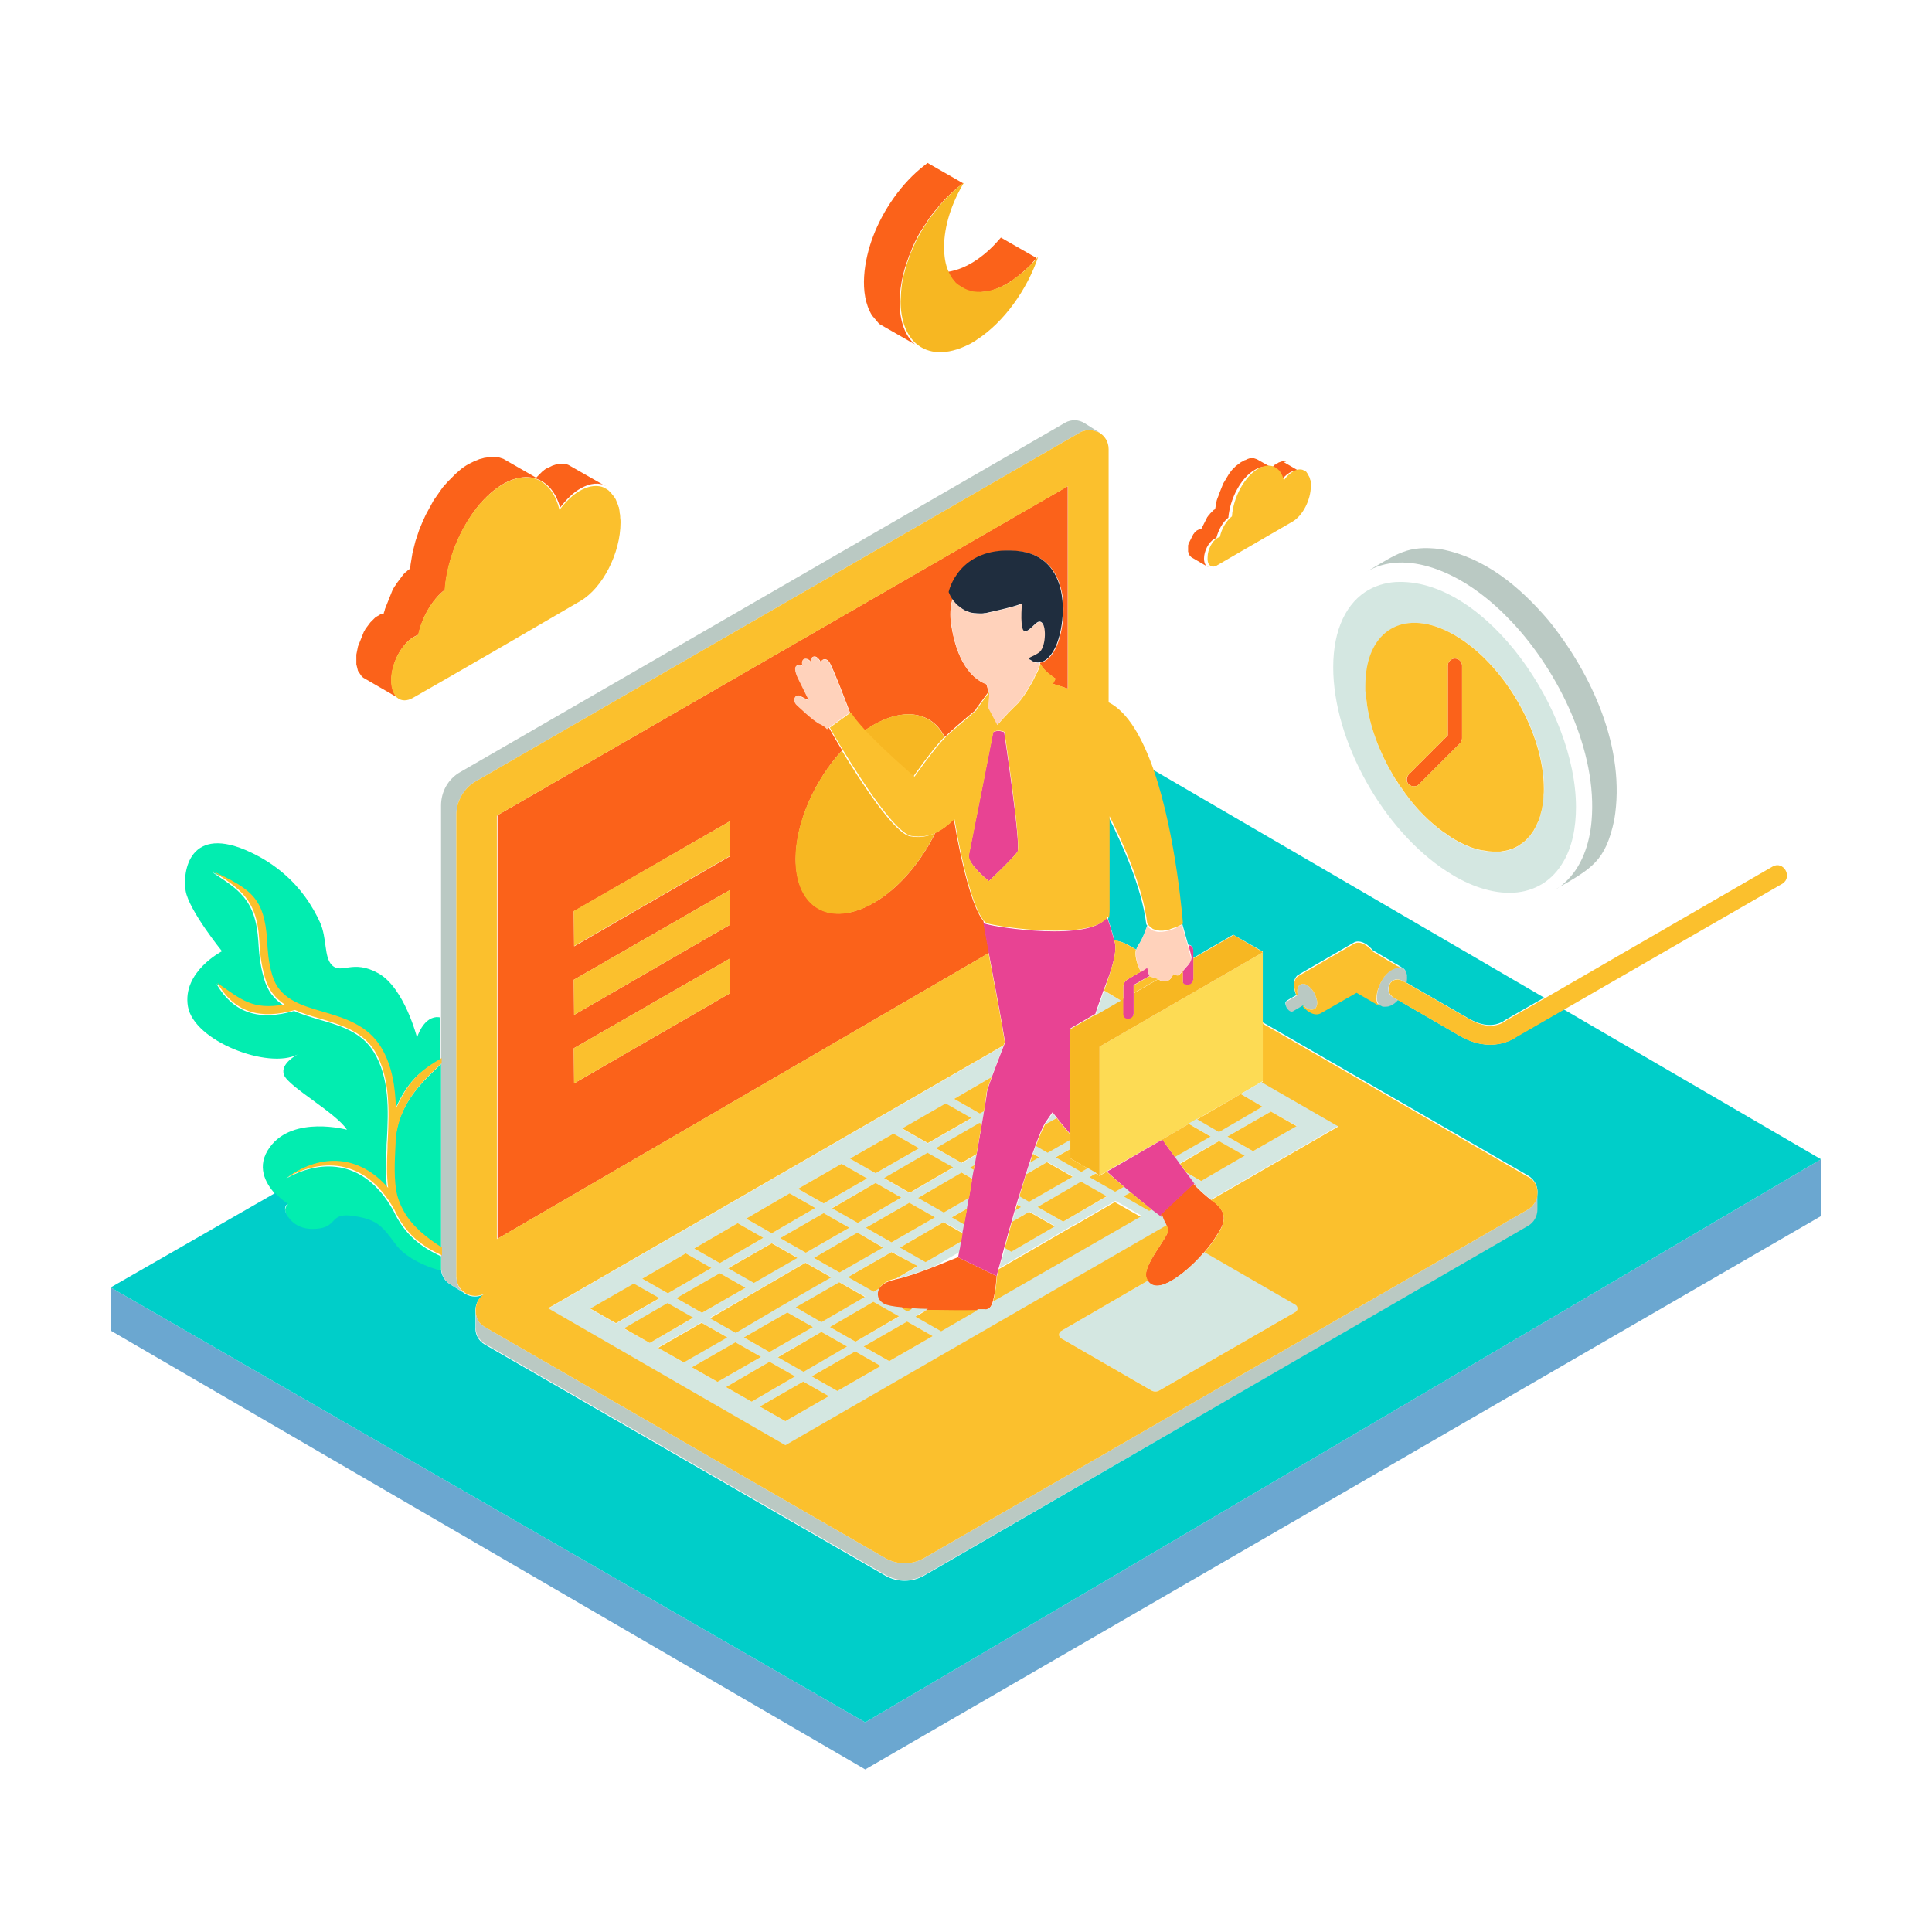
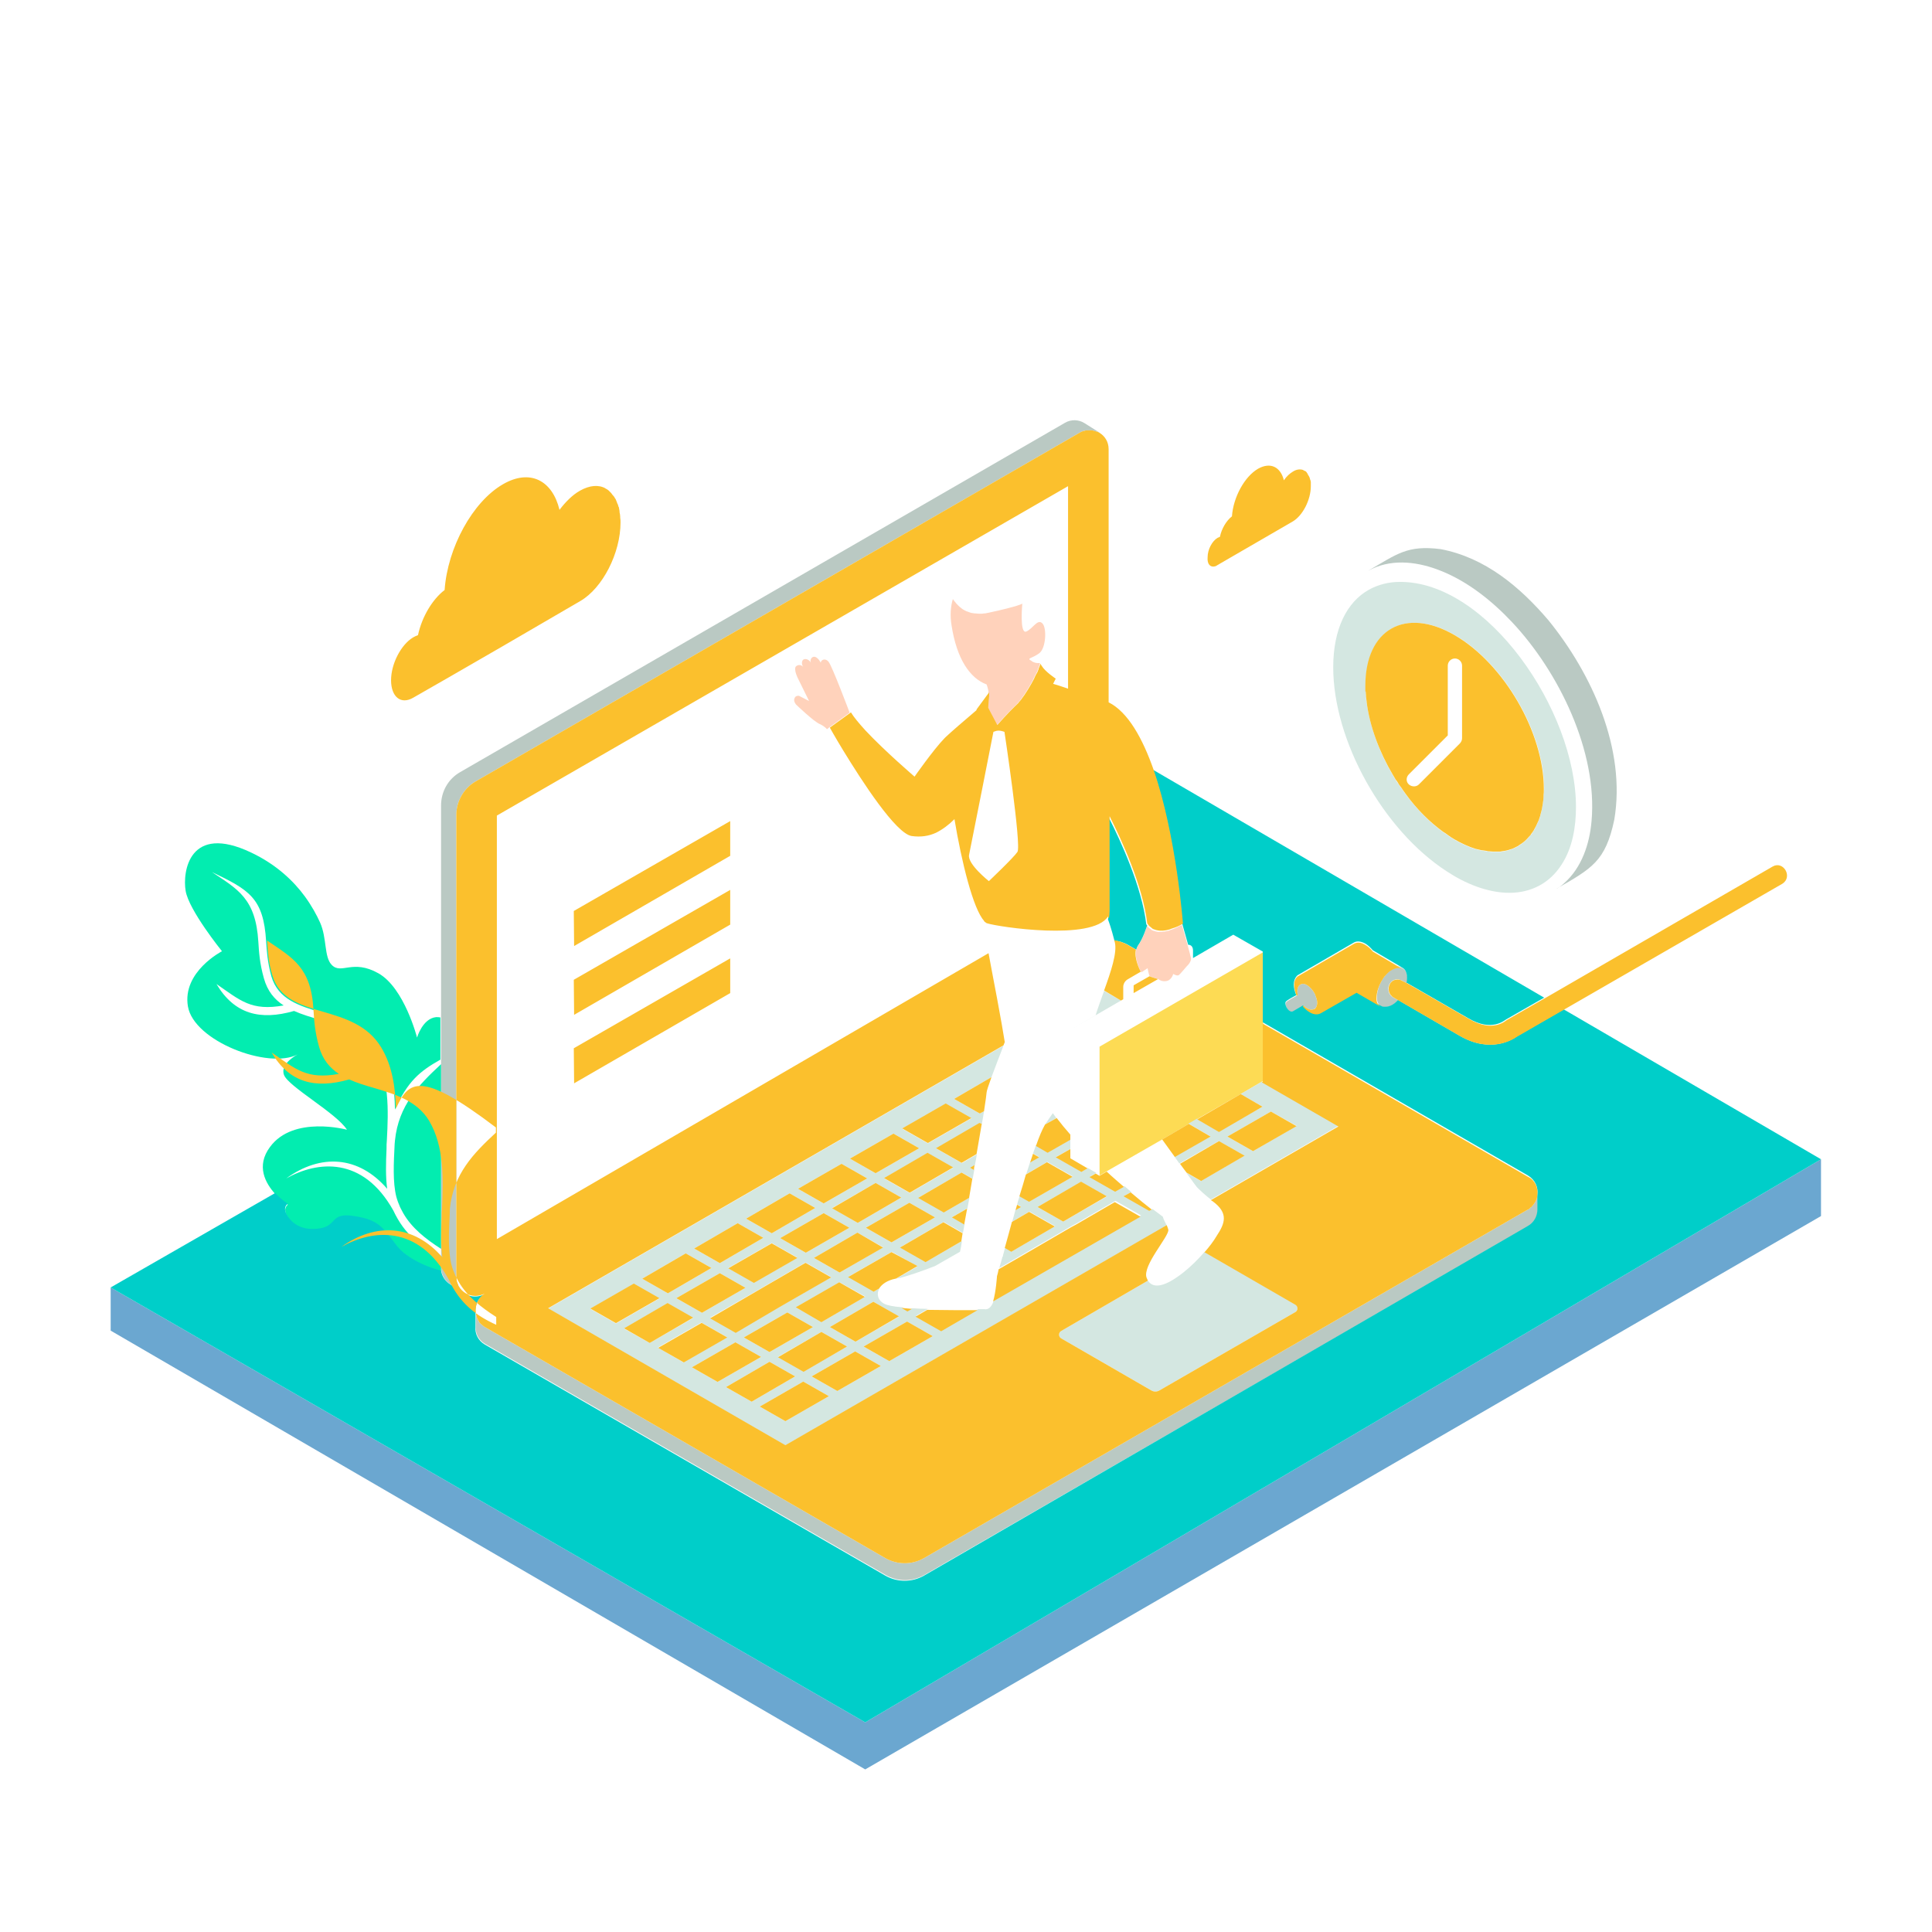
<svg xmlns="http://www.w3.org/2000/svg" version="1.1" id="color_x5F_1" x="0px" y="0px" width="600px" height="600px" viewBox="0 0 600 600" enable-background="new 0 0 600 600" xml:space="preserve">
  <polygon id="color_x5F_12" fill="#6BA7D0" points="268.705,534.89 34.369,399.832 34.369,413.237 268.705,549.505 565.53,377.658   565.53,360.02 " />
  <path id="color_x5F_11" fill="#BAC9C3" d="M399.328,311.439c0.201-0.604,2.62-1.713,3.729-2.419  c-0.403-1.411-0.101-2.923,0.907-3.325c1.612-0.807,3.729,1.611,4.334,2.922c0.101,0.202,0.201,0.303,0.201,0.504  c0.504,1.21,0.705,2.218,0.504,2.924c-0.101,0.705-0.504,1.209-1.108,1.41c-0.807,0.303-1.814,0-3.024-1.108l-3.427,2.016  C400.537,314.866,398.925,312.648,399.328,311.439z M477.44,371.208c0,0.201-0.102,0.403-0.102,0.604c0,0.101,0,0.101,0,0.201  c0,0.202-0.101,0.303-0.201,0.504c0,0.102-0.101,0.202-0.101,0.303c-0.102,0.102-0.102,0.201-0.202,0.403  c-0.101,0.101-0.101,0.202-0.201,0.302c-0.101,0.102-0.101,0.202-0.202,0.303c-0.101,0.102-0.201,0.303-0.302,0.403  c0,0.101-0.101,0.101-0.202,0.202c-0.101,0.1-0.201,0.302-0.302,0.402c0,0-0.101,0.102-0.202,0.102  c-0.101,0.1-0.302,0.302-0.403,0.402c-0.201,0.202-0.402,0.303-0.705,0.403L286.948,483.891c-3.729,2.116-8.265,2.116-11.994,0  L150.58,412.128c-0.202-0.101-0.504-0.302-0.706-0.504l-0.101-0.101c-0.202-0.101-0.303-0.302-0.504-0.403c0,0,0-0.101-0.101-0.101  c-0.202-0.201-0.302-0.302-0.403-0.504c0,0,0,0,0-0.101c-0.101-0.202-0.302-0.403-0.403-0.604c0,0,0,0,0-0.102  c-0.101-0.201-0.202-0.402-0.302-0.604v-0.101c-0.101-0.201-0.101-0.403-0.202-0.604v-0.101c0-0.202-0.101-0.403-0.101-0.605  c0-0.101,0-0.101,0-0.201s0-0.202,0-0.303v4.637c-0.202,2.116,0.807,4.334,2.923,5.543l124.375,71.763  c3.729,2.116,8.265,2.116,11.994,0l187.468-108.147c2.017-1.109,3.024-3.225,3.024-5.141v-5.039  C477.541,370.905,477.541,371.006,477.44,371.208C477.44,371.107,477.44,371.208,477.44,371.208z M431.178,306.803  c0-0.1,0-0.1,0-0.201c0-0.101,0.101-0.303,0.101-0.402c0,0,0,0,0-0.102c0.201-0.504,0.504-0.907,0.807-1.209l0.101-0.102l0,0  c0.807-0.705,2.016-0.906,3.326-0.201l1.411,0.807c0.403-1.916,0.101-4.233-1.714-4.838c-0.907-0.202-1.713-0.101-2.52,0.302  c-0.907,0.403-1.714,1.108-2.419,2.017c-0.101,0.1-0.202,0.201-0.202,0.302l-0.101,0.101c-0.101,0.102-0.101,0.201-0.201,0.201  c-1.008,1.412-1.714,3.125-2.016,4.738c-0.202,1.209-0.202,2.317,0.101,3.124c0,0.101,0.101,0.101,0.101,0.202c0,0,0,0.1,0.101,0.1  c0.202,0.303,0.403,0.605,0.807,0.807c0.303,0.201,0.604,0.303,1.008,0.303c1.814,0.101,3.125-0.807,4.334-2.117l-1.612-0.906  c-0.102-0.102-0.303-0.202-0.403-0.303s-0.202-0.101-0.202-0.201l0,0c-0.504-0.504-0.806-1.109-0.806-1.814l0,0  c0-0.102,0-0.201,0-0.403C431.077,307.005,431.077,306.904,431.178,306.803z M480.867,192.609  c-8.87-10.381-19.654-19.453-33.463-22.073c-10.381-1.311-13.506,1.512-22.576,6.753c0.504-0.202,0.907-0.504,1.411-0.706  c6.753-3.124,14.514-2.016,21.267,0.706c8.365,3.326,15.925,9.373,22.072,15.924c14.514,15.421,26.608,40.215,24.693,61.784  c-0.604,7.055-3.023,14.413-8.466,19.25c-0.403,0.403-0.807,0.706-1.21,1.008c-0.402,0.302-0.806,0.604-1.31,0.806  c11.087-6.35,15.319-8.567,18.041-21.468C505.057,232.622,494.373,209.239,480.867,192.609z M336.839,133.748L336.839,133.748  c0.302-0.101,0.504-0.101,0.806-0.101c0.102,0,0.202,0,0.202,0c0.201,0,0.403,0,0.504,0s0.201,0,0.403,0c0.101,0,0.302,0,0.402,0  c0.102,0,0.303,0.101,0.403,0.101c0.102,0,0.202,0,0.303,0.101c0.101,0,0.201,0.101,0.403,0.101c0.101,0,0.201,0.101,0.403,0.101  c0.101,0,0.201,0.101,0.302,0.101c0.101,0.101,0.303,0.101,0.403,0.202c0,0,0,0,0.101,0l-4.636-2.923  c-1.714-1.109-4.133-1.311-6.148-0.101l-187.771,108.45c-3.729,2.117-5.946,6.047-5.946,10.381v65.513v13.103v1.613v57.349v2.419  v3.527c0,0.303,0,0.605,0.101,0.907c0.302,1.915,1.411,3.427,2.923,4.334l4.334,2.722c-0.504-0.303-1.008-0.807-1.31-1.21  c0,0,0,0-0.101-0.101c-0.101-0.201-0.202-0.303-0.302-0.504l-0.101-0.101c-0.101-0.202-0.202-0.303-0.202-0.504  c0-0.101-0.101-0.101-0.101-0.202c-0.101-0.201-0.101-0.302-0.202-0.504c0-0.101-0.101-0.201-0.101-0.302  c0-0.202-0.101-0.303-0.101-0.504c0-0.102,0-0.202,0-0.202c0-0.302-0.101-0.504-0.101-0.806V253.083  c0-4.233,2.318-8.265,5.947-10.381l187.67-108.349C335.831,134.05,336.335,133.849,336.839,133.748z" />
  <polygon id="color_x5F_10" fill="#FDDB54" points="341.475,325.047 341.475,365.06 343.692,363.75 360.928,353.872 369.192,349.034   371.813,347.522 385.318,339.762 391.87,335.932 392.272,335.73 392.272,317.688 392.272,295.716 " />
-   <path id="color_x5F_9" fill="#FB621A" d="M156.325,150.277c-9.474,5.442-17.235,19.754-18.142,32.857  c-3.83,2.923-7.056,8.365-8.265,14.01c-0.504,0.201-1.008,0.403-1.512,0.705c-3.729,2.218-6.854,8.164-6.854,13.305  c0,5.14,3.023,7.66,6.854,5.442c-1.915,1.109-3.628,1.008-4.838,0.101l-10.784-6.249l-0.202-0.202l-0.202-0.202l-0.202-0.202  l-0.202-0.302l-0.202-0.302l-0.201-0.303l-0.202-0.302l-0.202-0.302l-0.101-0.403l-0.101-0.403l-0.101-0.403l-0.101-0.403  l-0.101-0.403v-0.504v-0.504v-0.504V204.3v-0.504v-0.504l0.101-0.504l0.101-0.504l0.101-0.504l0.101-0.504l0.101-0.504l0.202-0.504  l0.202-0.504l0.201-0.504l0.202-0.504l0.202-0.504l0.202-0.504l0.202-0.504l0.202-0.504l0.201-0.504l0.303-0.504l0.201-0.403  l0.303-0.403l0.302-0.403l0.302-0.403l0.303-0.403l0.302-0.403l0.302-0.302l0.302-0.303l0.303-0.302l0.302-0.302l0.302-0.302  l0.302-0.202l0.303-0.202l0.403-0.202l0.101-0.101h0.101l0.101-0.101l0.101-0.101h0.101l0.101-0.101h0.101l0.101-0.101h0.101h0.101  h0.101h0.101h0.101h0.101h0.101h0.101l0.101-0.504l0.202-0.504l0.101-0.504l0.201-0.504l0.202-0.504l0.202-0.504l0.202-0.504  l0.202-0.504l0.201-0.504l0.202-0.504l0.202-0.504l0.202-0.504l0.202-0.504l0.202-0.504l0.201-0.504l0.303-0.504l0.302-0.504  l0.302-0.403l0.302-0.504l0.303-0.403l0.302-0.403l0.302-0.403l0.303-0.403l0.302-0.403l0.302-0.403l0.302-0.403l0.303-0.302  l0.302-0.302l0.403-0.303l0.303-0.302l0.403-0.302l0.403-0.302l0.101-1.209l0.202-1.209l0.202-1.209l0.202-1.209l0.302-1.209  l0.302-1.209l0.303-1.209l0.403-1.209l0.403-1.209l0.403-1.209l0.504-1.209l0.504-1.209l0.504-1.109l0.504-1.108l0.605-1.109  l0.604-1.109l0.605-1.108l0.604-1.109l0.706-1.008l0.706-1.008l0.706-1.008l0.706-1.008l0.806-0.907l0.806-0.907l0.807-0.806  l0.806-0.807l0.806-0.806l0.807-0.706l0.806-0.706l0.806-0.605l0.907-0.604l0.907-0.504l0.806-0.403l0.807-0.403l0.806-0.303  l0.706-0.302l0.806-0.202l0.706-0.202l0.706-0.101l0.706-0.101l0.706-0.101h0.706h0.706l0.604,0.101l0.605,0.101l0.604,0.202  l0.605,0.202l10.18,5.846l0.101-0.101l0.202-0.202l0.202-0.202l0.202-0.202l0.202-0.202l0.201-0.202l0.202-0.202l0.202-0.201  l0.202-0.202l0.202-0.202l0.202-0.202l0.201-0.101l0.202-0.202l0.202-0.101l0.202-0.202l0.202-0.101l0.706-0.302l0.604-0.302  l0.605-0.303l0.604-0.201l0.605-0.202l0.604-0.101l0.605-0.101h0.604h0.504l0.504,0.101l0.504,0.101l0.504,0.202l10.784,6.148  c0.302,0.101,0.605,0.302,0.907,0.403c-2.117-1.209-4.939-1.008-7.962,0.706c-2.318,1.31-4.435,3.427-6.35,5.946  C171.645,149.168,164.69,145.54,156.325,150.277z M273.039,100.588l11.086,6.35l0,0c-3.023-2.62-4.737-7.156-4.737-13.103  c0-0.604,0-1.108,0.101-1.713c0-0.907,0.101-1.713,0.202-2.621l0,0c0.202-1.31,0.403-2.62,0.706-3.931  c0.101-0.202,0.101-0.504,0.202-0.706c0.302-1.31,0.706-2.621,1.209-3.931c0.202-0.504,0.403-1.109,0.604-1.713  c0.101-0.202,0.202-0.504,0.303-0.706c0.201-0.403,0.403-0.907,0.504-1.311c0.202-0.403,0.302-0.706,0.504-1.108  c0-0.101,0.101-0.202,0.101-0.302c0.403-0.706,0.706-1.512,1.109-2.218c0.403-0.806,0.907-1.612,1.411-2.419  c0.101-0.101,0.202-0.302,0.302-0.403c0.202-0.302,0.403-0.605,0.604-0.907c0.202-0.302,0.403-0.504,0.504-0.806  c0.101-0.202,0.303-0.403,0.403-0.605c0.202-0.302,0.403-0.604,0.605-0.907c0.806-1.108,1.612-2.116,2.52-3.125  c0.101-0.101,0.202-0.201,0.202-0.302c0.504-0.604,1.108-1.209,1.613-1.814c0,0,0-0.101,0.101-0.101  c0.504-0.604,1.109-1.108,1.613-1.612c0.101-0.101,0.302-0.303,0.403-0.403c0.605-0.504,1.109-1.008,1.713-1.512  c0.101-0.101,0.202-0.202,0.303-0.302c0.302-0.202,0.504-0.403,0.806-0.605c0.403-0.302,0.706-0.504,1.109-0.806l-11.087-6.35  l-1.008,0.807c-7.056,5.442-12.8,13.808-15.925,22.073c-2.722,7.156-4.536,17.638-0.303,24.492L273.039,100.588z M296.22,87.284  C296.22,87.284,296.22,87.385,296.22,87.284c0.202,0.202,0.403,0.403,0.504,0.605c0.202,0.201,0.504,0.403,0.706,0.604  c0.101,0,0.101,0.101,0.202,0.101c0.302,0.202,0.605,0.403,0.907,0.605l1.31,0.706l0.706,0.302l1.311,0.403  c0.1,0,0.201,0,0.302,0.101l1.411,0.101l3.427-0.303l0,0l2.722-0.907l2.116-1.008l0.705-0.403l0,0c0.102,0,0.202-0.101,0.202-0.101  c0.303-0.201,0.504-0.302,0.807-0.504c0,0,0.101,0,0.101-0.101l0,0h0.101l0.101-0.101l0.202-0.101  c0.402-0.302,0.806-0.504,1.108-0.806l1.108-0.807l0,0c1.109-0.907,2.117-1.814,3.226-2.822l0.604-0.605l0.303-0.403  c0.504-0.604,1.008-1.108,1.512-1.713l-11.087-6.35c-4.133,4.939-10.079,9.777-16.731,10.684  C294.91,85.47,295.515,86.478,296.22,87.284z M451.84,204.502c-1.21,0-2.218,1.008-2.218,2.217v21.67l-12.095,12.095  c-0.807,0.907-0.807,2.318,0,3.125c0.907,0.806,2.318,0.806,3.124,0l12.7-12.7c0.403-0.403,0.705-1.008,0.705-1.613v-22.577  C454.057,205.51,453.049,204.502,451.84,204.502z M399.429,143.323l-0.201-0.101h-0.202h-0.201h-0.303h-0.201l-0.303,0.101  l-0.302,0.101l-0.303,0.101l-0.303,0.101l-0.302,0.202l-0.303,0.202l-0.101,0.101l-0.101,0.101l-0.102,0.101l-0.101-0.202  l-0.101,0.101l-0.101,0.101l-0.101,0.101l-0.102,0.101l-0.101,0.101l-0.101,0.101l-0.101,0.101l-0.101,0.101l-0.102,0.101  l-0.101,0.101l-0.101,0.101l0,0l-4.637-2.621l-0.302-0.101l-0.303-0.101l-0.302-0.101h-0.303h-0.101h-0.303h-0.303h-0.302  l-0.303,0.101l-0.302,0.101l-0.303,0.101l-0.303,0.202l-0.402,0.101l-0.303,0.202l-0.403,0.202l-0.403,0.202l-0.403,0.302  l-0.402,0.302l-0.403,0.303l-0.403,0.302l-0.403,0.403L383,145.54l-0.402,0.403l-0.303,0.403l-0.303,0.403l-0.302,0.403  l-0.303,0.504l-0.303,0.504l-0.302,0.504l-0.303,0.504l-0.302,0.504l-0.303,0.504l-0.201,0.504l-0.202,0.504l-0.201,0.504  l-0.202,0.504l-0.201,0.504l-0.202,0.504l-0.201,0.604l-0.201,0.504l-0.202,0.504l-0.201,0.605l-0.101,0.504l-0.102,0.605  l-0.101,0.504l-0.101,0.604l-0.101,0.504l-0.202,0.101l-0.201,0.101l-0.202,0.202l-0.201,0.202l-0.202,0.202l-0.201,0.201  l-0.201,0.202l-0.202,0.202l-0.101,0.202l-0.201,0.202l-0.202,0.202l-0.101,0.202l-0.202,0.201l-0.101,0.202l-0.101,0.202  l-0.101,0.202l-0.101,0.202l-0.102,0.201l-0.101,0.202l-0.101,0.202l-0.101,0.202l-0.101,0.202l-0.102,0.201l-0.101,0.202  l-0.101,0.202l-0.101,0.202l-0.102,0.202l-0.101,0.202l-0.101,0.202l-0.101,0.201l-0.101,0.202v0.202h-0.102l0,0h-0.101l0,0l0,0  h-0.101l0,0h-0.101l0,0l0,0h-0.101l0,0h-0.102l0,0h-0.101l0,0l-0.201,0.101l-0.202,0.101l-0.201,0.101l-0.202,0.101l-0.101,0.201  l-0.201,0.101l-0.202,0.202l-0.201,0.202l-0.101,0.202l-0.202,0.201l-0.101,0.202l-0.101,0.202l-0.101,0.202l-0.102,0.202  l-0.101,0.201l-0.101,0.202l-0.101,0.202l-0.101,0.202l-0.102,0.202l-0.101,0.201l-0.101,0.202l-0.101,0.202l-0.102,0.202  l-0.101,0.202l-0.101,0.202v0.202l-0.101,0.201v0.202v0.202v0.202v0.202v0.201v0.202v0.202v0.202v0.202v0.202l0.101,0.202v0.201  l0.101,0.202l0.101,0.202l0.102,0.202l0.101,0.202l0.101,0.101l0.101,0.101l0.102,0.101l0.101,0.101l0.101,0.101l4.838,2.822  c0.201,0.101,0.403,0.202,0.604,0.303c-0.907-0.202-1.512-1.209-1.512-2.722c0-2.318,1.411-5.04,3.125-6.047  c0.201-0.201,0.504-0.201,0.705-0.302c0.604-2.52,2.016-5.04,3.729-6.35c0.504-5.947,3.931-12.397,8.164-14.816  c3.729-2.218,6.954-0.504,7.962,3.628c0.807-1.109,1.814-2.117,2.822-2.722c1.108-0.706,2.218-0.806,3.124-0.504l-4.838-2.822  L399.429,143.323z M154.309,253.284l177.289-102.301v62.893c-1.714-0.605-3.326-1.008-4.637-1.512l0.807-1.612  c0,0-3.226-2.016-4.334-3.931c-0.101-0.202-0.303-0.403-0.403-0.706c0-0.101,0-0.202,0-0.303l0,0  c1.411-0.201,3.125-1.209,4.737-4.333c3.628-7.056,5.846-29.028-12.095-30.338c-17.94-1.411-20.863,12.8-20.863,12.8  s0.302,0.907,1.008,2.016c-0.706,2.318-0.907,5.14-0.403,8.164c1.613,10.482,5.745,16.429,10.886,18.344c0,0,0.504,1.31,0.604,2.52  l-3.932,5.342v0.202l-0.1,0.101c-4.032,3.326-7.862,6.652-9.475,8.265c-3.528-7.156-11.389-9.273-20.662-4.536  c-1.411,0.706-2.822,1.613-4.233,2.52c-2.016-2.117-3.729-4.133-4.536-5.645c0,0-5.443-14.514-6.551-15.824  c-1.109-1.311-2.419-0.504-2.419,0.302c-0.403-0.806-1.411-2.117-2.318-1.814c-0.706,0.201-1.008,1.008-0.806,1.814  c-0.302-0.806-1.411-1.411-2.217-1.008c-0.706,0.403-0.605,1.713-0.101,2.318c0,0-0.907-1.108-2.116-0.302s0.705,4.334,0.705,4.334  l3.226,6.551l-3.125-1.612c0,0-1.109-0.202-1.411,0.806c-0.403,0.907,0.504,1.915,0.504,1.915s5.543,5.342,7.358,6.047  c1.713,0.806,2.217,1.612,2.217,1.612l0.504-0.403c0,0,1.613,2.923,4.132,7.055c-8.567,9.272-14.413,22.577-14.413,33.664  c0,15.32,10.785,21.368,24.189,13.708c7.761-4.435,14.715-12.7,19.15-21.771c2.016-0.907,3.931-2.419,5.745-4.233  c2.217,13.405,5.846,27.919,9.172,31.547c0,0.101,0.806,4.334,1.813,9.978L154.51,384.714v-131.43H154.309z M178.196,283.017  l0.101,10.885l48.479-28.02v-10.885L178.196,283.017z M178.196,304.283l0.101,10.886l48.479-28.02v-10.785L178.196,304.283z   M178.196,325.551l0.101,10.885l48.479-28.02v-10.785L178.196,325.551z M376.55,372.922c-0.202-0.102-0.303-0.202-0.504-0.303  c-1.714-1.311-3.326-2.822-4.334-3.83c-0.706-0.705-1.108-1.209-1.108-1.209l-10.382,9.775c0,0,0.202,0.303,0.604,0.807  c0.403,0.605,1.008,1.512,1.411,2.419c0.202,0.504,0.403,1.009,0.504,1.411c0.303,2.016-8.164,11.188-6.753,14.917  c0.102,0.303,0.303,0.604,0.403,0.907c1.714,2.62,5.342,1.915,10.986-2.52c2.419-1.916,4.636-4.133,6.551-6.35  c1.513-1.714,2.822-3.428,3.83-5.141C380.38,379.875,381.689,376.751,376.55,372.922z M290.173,393.381  c-4.132,1.613-8.97,3.327-11.994,3.932c-0.101,0-0.202,0-0.302,0.101c-2.52,0.504-4.233,1.612-5.04,3.023  c-1.008,1.714-0.605,3.729,1.411,4.838c0.907,0.504,2.923,0.907,5.543,1.109c1.008,0.101,2.117,0.201,3.226,0.302  c1.512,0.101,3.125,0.202,4.838,0.202c5.644,0.201,11.591,0.201,15.622,0.101c0.706,0,1.412,0,2.017,0c0,0,1.713,0.504,2.722-2.419  c0-0.101,0.101-0.202,0.101-0.403c0.907-3.023,1.209-7.861,1.209-7.861l-11.994-5.846  C297.631,390.357,294.306,391.77,290.173,393.381z" />
-   <path id="color_x5F_8" fill="#F7B722" d="M392.272,295.716l-50.798,29.331v40.013l-1.108-0.706l-2.62-1.512l-5.342-3.124v-3.023  v-3.024v-1.612v-32.454l15.823-9.172l0.706-0.403v4.536c0,1.209,0.705,1.713,2.116,1.41c1.21-0.302,1.108-1.713,1.108-1.713v-5.846  l7.56-4.334c0.303,0.303,1.108,0.807,2.419,0.604c1.714-0.201,2.218-2.218,2.218-2.218s1.31,0.807,1.813,0.303  c0.303-0.201,0.706-0.705,1.21-1.311v3.428c0,0-0.101,0.807,1.512,0.807s1.714-1.814,1.714-1.814v-6.25l12.497-7.257  L392.272,295.716z M282.715,259.734c-4.939-0.806-15.421-17.033-21.267-26.608c-8.567,9.273-14.413,22.577-14.413,33.664  c0,15.32,10.784,21.367,24.189,13.707c7.761-4.435,14.715-12.699,19.15-21.771C288.057,259.835,285.638,260.239,282.715,259.734z   M272.636,224.357c-1.411,0.706-2.822,1.613-4.233,2.52c6.047,6.45,15.219,14.312,15.219,14.312s5.846-8.366,9.273-11.894  c0.101-0.101,0.302-0.302,0.403-0.403C289.77,221.737,281.908,219.62,272.636,224.357z M319.704,82.647  c-1.008,1.008-2.116,2.016-3.225,2.822c-0.403,0.302-0.807,0.604-1.109,0.806c-0.403,0.302-0.806,0.604-1.108,0.806l-0.101,0.101  c0,0-0.101,0-0.101,0.101l-0.102,0.101c-0.101,0-0.101,0.101-0.201,0.101c-0.303,0.202-0.504,0.302-0.807,0.504  c-0.101,0-0.201,0.101-0.201,0.101c-0.303,0.202-0.604,0.403-0.907,0.504c-1.612,0.807-3.226,1.411-4.737,1.714l0,0  c-1.713,0.403-3.326,0.403-4.838,0.201c-0.101,0-0.201,0-0.303-0.101c-1.612-0.302-3.023-1.008-4.232-1.915  c-0.101,0-0.101-0.101-0.202-0.101c-0.202-0.202-0.504-0.403-0.706-0.605s-0.302-0.302-0.403-0.504c0,0,0-0.101-0.101-0.101  c-0.706-0.807-1.311-1.814-1.814-3.024c-0.907-2.016-1.31-4.536-1.31-7.458c0-6.45,2.318-13.606,6.148-19.956  c-0.604,0.403-1.209,0.907-1.814,1.411c-0.101,0.101-0.202,0.201-0.302,0.302c-0.605,0.504-1.109,1.008-1.714,1.512  c-0.101,0.101-0.302,0.302-0.403,0.403c-0.605,0.504-1.109,1.108-1.613,1.612c0,0,0,0.101-0.101,0.101  c-0.605,0.604-1.109,1.209-1.613,1.814c-0.101,0.101-0.202,0.202-0.202,0.303c-1.108,1.31-2.117,2.62-3.125,4.031  c-0.101,0.202-0.302,0.403-0.403,0.605c-0.403,0.604-0.807,1.209-1.109,1.713c-0.101,0.101-0.202,0.302-0.302,0.403  c-0.907,1.512-1.713,3.023-2.52,4.636c0,0.101-0.101,0.202-0.101,0.302c-0.403,0.806-0.706,1.512-1.008,2.318  c-0.101,0.201-0.202,0.403-0.303,0.705c-0.201,0.605-0.403,1.109-0.604,1.714c-0.504,1.31-0.907,2.62-1.209,3.931  c-0.101,0.202-0.101,0.504-0.202,0.706c-0.302,1.31-0.604,2.621-0.706,3.931l0,0c-0.101,0.907-0.202,1.814-0.202,2.621  c0,0.604-0.101,1.209-0.101,1.713c0,5.947,1.814,10.482,4.737,13.103c3.83,3.427,9.676,3.729,16.328,0.403  c0.504-0.202,0.907-0.504,1.311-0.706c0.504-0.302,1.008-0.605,1.41-0.907c8.366-5.442,15.522-15.521,18.949-25.701  c-0.504,0.604-1.008,1.209-1.512,1.713C320.309,82.042,320.007,82.345,319.704,82.647z" />
  <path id="color_x5F_7" fill="#D4E7E1" d="M328.07,347.22l-3.528,2.017c0.706-1.109,1.613-2.318,2.419-3.528  C327.364,346.212,327.667,346.716,328.07,347.22z M342.886,307.711c-0.907,2.62-1.915,5.24-2.62,7.559l-7.963,4.637l15.824-9.172  L342.886,307.711z M402.251,405.073l-27.919-16.126c-0.101-0.102-0.201-0.102-0.302-0.102c-1.915,2.218-4.133,4.436-6.552,6.35  c-5.645,4.436-9.272,5.141-10.986,2.521l-26.91,15.622c-0.907,0.504-0.907,1.814,0,2.318l27.918,16.126  c0.807,0.504,1.814,0.504,2.621,0l42.13-24.29C403.158,406.888,403.158,405.577,402.251,405.073z M489.434,250.664  c0,6.148-1.108,12.8-4.535,17.94c-3.629,5.644-9.373,8.668-16.126,8.668c-6.854,0-13.809-2.923-19.453-6.652  c-19.754-12.8-35.276-40.518-35.276-63.397c0-11.893,4.233-20.259,11.087-24.088c2.923-1.613,6.249-2.419,9.475-2.419  C461.717,180.413,489.434,220.527,489.434,250.664z M479.557,245.02c0-17.538-12.397-38.905-27.717-47.774  c-15.32-8.87-27.718-1.814-27.718,15.723c0,0.504,0,1.109,0,1.613c0,0.101,0,0.202,0,0.302c0,0.504,0.101,0.907,0.101,1.411  c0,0.101,0,0.101,0,0.202c0,0.504,0.102,1.008,0.202,1.512c0,0,0,0,0,0.101c1.008,7.56,3.931,15.521,8.164,22.678  c0.101,0.202,0.201,0.302,0.302,0.504c0.202,0.303,0.403,0.706,0.605,1.008c0.201,0.303,0.402,0.706,0.705,1.008  c0.101,0.201,0.202,0.302,0.303,0.504c0.302,0.403,0.604,0.806,0.907,1.209c0,0.101,0.101,0.101,0.101,0.201  c0.302,0.504,0.705,0.907,1.008,1.411l0,0c3.427,4.637,7.458,8.769,11.792,11.893c0.202,0.101,0.303,0.202,0.504,0.303  c0.202,0.202,0.504,0.302,0.706,0.504c0.201,0.101,0.403,0.202,0.504,0.403c0.101,0,0.101,0.101,0.201,0.101  c0.403,0.202,0.706,0.504,1.109,0.706c0.101,0.101,0.201,0.101,0.302,0.202c2.117,1.209,4.435,2.318,6.753,3.023c0,0,0,0,0.101,0  c0.605,0.202,1.21,0.302,1.714,0.403c0.101,0,0.101,0,0.201,0c0.504,0.101,0.907,0.202,1.411,0.202c0.202,0,0.303,0,0.504,0.101  c0.504,0.101,1.008,0.101,1.411,0.101c0.101,0,0.101,0,0.202,0c0.201,0,0.302,0,0.504,0c0.201,0,0.504,0,0.705,0  c0.202,0,0.504,0,0.706,0c0.402,0,0.806-0.101,1.209-0.202c0.202,0,0.403-0.101,0.604-0.101c0.303-0.101,0.504-0.101,0.807-0.202  c0.202-0.101,0.403-0.101,0.604-0.201c0.403-0.101,0.807-0.303,1.109-0.403c0.101-0.101,0.302-0.101,0.402-0.202  c0.303-0.101,0.505-0.302,0.807-0.403c0.101-0.101,0.303-0.202,0.403-0.302c0.403-0.202,0.705-0.403,1.008-0.706  c0.101-0.101,0.201-0.202,0.303-0.202c0.302-0.201,0.504-0.403,0.806-0.706c0.102-0.101,0.202-0.201,0.303-0.302  c0.303-0.302,0.604-0.604,0.907-1.008c0.101-0.101,0.101-0.202,0.201-0.202c0.202-0.302,0.504-0.604,0.706-1.008  c0.101-0.101,0.201-0.202,0.201-0.302c0.303-0.403,0.504-0.807,0.706-1.311c0-0.101,0.101-0.101,0.101-0.201  c0.201-0.403,0.403-0.807,0.604-1.311c0.101-0.101,0.101-0.302,0.202-0.403c0.201-0.504,0.402-1.008,0.504-1.512v-0.101  c0.101-0.504,0.302-1.008,0.402-1.512c0-0.101,0.102-0.303,0.102-0.403c0.101-0.605,0.201-1.209,0.302-1.814v-0.101  c0.101-0.605,0.101-1.209,0.202-1.814c0-0.201,0-0.302,0-0.504C479.456,246.33,479.557,245.624,479.557,245.02z M391.87,335.932  l23.786,13.707l-39.61,22.879c-1.714-1.31-3.326-2.822-4.334-3.83l0,0c0,0-1.311-1.713-3.326-4.535l4.535,2.621l13.506-7.861  l-7.962-4.536l-12.195,6.954c-0.504-0.705-1.008-1.41-1.513-2.116l11.087-6.35l-6.753-3.931l2.621-1.512l6.753,3.931l13.606-7.66  l-6.753-3.931L391.87,335.932z M394.691,345.204l-13.506,7.761l7.963,4.535l13.506-7.861L394.691,345.204z M362.338,380.581  l-118.427,68.336l-73.677-42.533l141.408-81.64c-1.411,3.628-2.722,7.055-3.729,9.776l-11.591,6.753l7.962,4.535l1.311-0.705  c-0.201,1.209-0.403,2.62-0.705,4.133l-0.605-0.404l-13.505,7.862l7.962,4.535l4.637-2.722c-0.202,1.109-0.404,2.218-0.605,3.326  l-1.41,0.807l1.209,0.705c-0.201,0.908-0.303,1.814-0.504,2.722l-3.326-1.915l-13.506,7.761l7.962,4.536l7.862-4.536  c-0.202,1.108-0.403,2.218-0.605,3.326l-4.737,2.722l3.83,2.217c-0.202,1.008-0.302,1.916-0.504,2.722l-5.947-3.427l-13.506,7.861  l7.962,4.535l11.188-6.45c-0.202,1.411-0.403,2.521-0.605,3.326l-7.761,4.435c-4.132,1.613-8.97,3.326-11.994,3.931l6.551-3.829  l-7.962-4.536l-13.506,7.761l7.962,4.536l1.713-1.009c-1.008,1.714-0.605,3.729,1.411,4.838c0.907,0.504,2.923,0.907,5.543,1.109  l1.814,1.108l1.411-0.807c1.512,0.102,3.125,0.202,4.838,0.202l-3.628,2.116l7.962,4.536l11.288-6.552c0.706,0,1.411,0,2.016,0  c0,0,1.714,0.504,2.722-2.419c0-0.101,0.101-0.201,0.101-0.403l13.506-7.761l2.621-1.512l13.506-7.761l2.62-1.512l13.506-7.761  l-7.963-4.535l-1.41,0.806l-10.583,6.148l-1.512,0.806l-16.127,9.374l-2.62,1.512l-1.21,0.706l-2.62,1.512  c0.302-0.908,0.604-2.117,1.008-3.528l0.201-0.101l-0.101-0.101c0.202-0.807,0.504-1.714,0.706-2.62l2.016,1.209l13.506-7.861  l-7.963-4.536l-5.342,3.124c0.303-1.209,0.706-2.418,1.008-3.628l1.714-1.008l-1.21-0.706c0.202-0.806,0.504-1.713,0.807-2.62  l3.023,1.714l13.506-7.762l-7.962-4.535l-6.552,3.83c0.403-1.311,0.807-2.52,1.21-3.729l2.821-1.613l-1.914-1.108  c0.302-0.907,0.604-1.714,0.906-2.521l3.629,2.117l7.056-4.031v3.023l-4.436,2.52l7.963,4.535l1.915-1.108l2.62,1.513l-1.915,1.107  l7.963,4.536l2.721-1.512c0.706,0.604,1.411,1.21,2.117,1.813l-2.218,1.21l7.963,4.536l0.806-0.504  c2.016,1.512,3.226,2.418,3.226,2.418l0,0C361.33,378.768,361.936,379.674,362.338,380.581z M343.692,371.611l-7.963-4.535  l-13.505,7.76l7.962,4.535L343.692,371.611z M271.225,404.267l-13.506,7.861l7.962,4.536l13.506-7.761L271.225,404.267z   M255.804,376.751l-13.506,7.761l7.962,4.535l13.506-7.76L255.804,376.751z M266.387,379.775l13.506-7.862l-7.962-4.535  l-13.506,7.761L266.387,379.775z M239.678,386.023l-13.506,7.762l7.962,4.535l13.505-7.761L239.678,386.023z M223.551,395.397  l-13.506,7.761l7.962,4.535l13.506-7.761L223.551,395.397z M220.527,409.205l7.962,4.536l13.506-7.861l2.621-1.513l13.506-7.761  l-7.962-4.535l-11.289,6.552l-4.838,2.821L220.527,409.205z M231.01,415.354l7.962,4.535l13.505-7.761l-7.962-4.535L231.01,415.354z   M241.592,421.401l7.962,4.535l13.506-7.761l-7.962-4.535L241.592,421.401z M260.743,398.22l-13.506,7.761l7.962,4.535l13.506-7.861  L260.743,398.22z M274.248,387.334l-7.962-4.535l-13.506,7.861l7.962,4.535L274.248,387.334z M282.412,373.525l-13.506,7.762  l7.962,4.535l13.506-7.761L282.412,373.525z M288.057,358.105l-13.506,7.861l7.962,4.535l13.505-7.861L288.057,358.105z   M280.195,350.546l7.962,4.536l13.506-7.762l-7.962-4.535L280.195,350.546z M263.968,359.818l7.962,4.535l13.506-7.76l-7.962-4.536  L263.968,359.818z M247.841,369.191l7.962,4.536l13.506-7.761l-7.962-4.535L247.841,369.191z M231.715,378.465l7.962,4.535  l13.506-7.861l-7.962-4.535L231.715,378.465z M215.589,387.737l7.962,4.536l13.506-7.862l-7.962-4.535L215.589,387.737z   M199.462,397.11l7.962,4.536l13.506-7.861l-7.962-4.536L199.462,397.11z M191.298,411.02l13.506-7.761l-7.962-4.535l-13.506,7.761  L191.298,411.02z M201.781,417.067l13.506-7.761l-7.962-4.536l-13.506,7.861L201.781,417.067z M212.263,423.114l13.506-7.861  l-7.962-4.535l-13.506,7.761L212.263,423.114z M222.846,429.162l13.506-7.761l-7.962-4.536l-13.506,7.761L222.846,429.162z   M233.429,435.31l13.506-7.861l-7.962-4.535l-13.506,7.861L233.429,435.31z M257.417,433.597l-7.962-4.536l-13.506,7.762  l7.962,4.535L257.417,433.597z M273.543,424.223l-7.962-4.535l-13.506,7.761l7.962,4.536L273.543,424.223z M289.669,414.95  l-7.962-4.535l-13.505,7.761l7.962,4.535L289.669,414.95z" />
  <path id="color_x5F_6" fill="#02EDB0" d="M122.661,354.174c1.109-10.885,7.358-17.234,14.313-23.686v57.35  c-4.737-3.023-9.071-6.45-11.692-10.986c-0.101-0.101-0.403-0.806-1.008-1.914c-0.504-1.109-0.907-2.218-1.209-3.326  c-1.109-4.535-0.806-10.281-0.504-16.328L122.661,354.174z M136.973,393.684v-3.527c-6.148-2.822-11.289-6.652-14.816-14.211  c-9.474-16.934-23.584-15.422-33.26-9.979c10.684-7.761,22.476-7.055,31.345,3.225c-0.504-3.729-0.403-7.962-0.201-12.396  c0-0.907,0-1.814,0.101-2.721c0.504-9.374,0.806-19.453-4.032-27.314c-3.729-6.249-10.482-8.265-16.832-10.079  c-2.722-0.806-5.443-1.612-7.962-2.722c-10.482,3.023-18.545,1.008-24.089-8.365c7.458,5.141,10.785,8.467,20.863,6.652  c-2.822-1.814-5.039-4.436-6.148-8.467c-1.31-4.636-1.512-8.164-1.713-11.288c-0.806-13.506-6.451-16.328-14.413-21.67  c11.49,5.543,16.026,7.962,16.832,21.569c0.202,2.923,0.403,6.35,1.613,10.784c2.116,7.257,8.667,9.172,15.622,11.288  c6.854,2.016,14.01,4.133,18.243,11.188c3.427,5.746,4.435,12.297,4.535,18.949c3.931-8.77,7.66-11.894,14.111-15.521v-13.104  c-0.403-0.1-0.907-0.1-1.311-0.1c-4.233,0.402-5.946,6.35-5.946,6.35s-3.931-15.422-11.994-19.957  c-8.063-4.535-11.49,0.504-14.514-2.62c-2.419-2.52-1.411-8.265-3.628-13.204c-1.008-2.217-2.52-5.04-4.636-7.962  c-3.528-4.838-8.87-9.978-16.731-13.708c-19.251-9.172-21.368,5.947-20.36,11.893c1.008,6.048,11.289,18.747,11.289,18.747  s-12.397,6.35-10.583,17.135c1.814,10.784,24.996,19.653,34.067,14.916c0,0-5.543,2.822-4.233,6.35  c1.31,3.629,16.328,11.894,19.553,17.033c0,0-16.63-4.535-23.887,5.342c-4.435,5.947-1.411,11.289,1.613,14.615  c1.915,2.117,3.931,3.326,3.931,3.326s-1.713,1.008-0.202,3.629c1.613,2.619,4.536,4.838,10.079,4.031  c5.442-0.807,3.125-5.04,10.684-3.83c7.559,1.108,8.97,3.527,13.002,8.869c2.621,3.427,8.567,6.652,14.01,8.063  C136.973,394.289,136.973,393.986,136.973,393.684z" />
  <path id="color_x5F_5" fill="#FFD2BB" d="M368.587,300.05c0,0-0.604,0.706-1.209,1.411c-0.504,0.605-1.008,1.109-1.21,1.311  c-0.504,0.504-1.813-0.303-1.813-0.303s-0.504,2.017-2.218,2.218c-1.311,0.202-2.116-0.403-2.419-0.604  c-0.101-0.101-0.201-0.101-0.201-0.101s-2.117-0.604-2.419-0.807l0,0c-0.303-0.202-0.706-2.419-0.706-2.52l0,0l-0.101,0.101  l-1.814,1.209c0,0,0-0.1-0.101-0.1c-0.403-0.706-2.116-4.234-1.512-6.854c0.101-0.403,0.302-0.907,0.504-1.209  c1.713-2.419,2.62-5.644,2.923-6.35c0,0,0,0,0,0.101c0.101,0.101,0.201,0.302,0.303,0.403l0.101,0.101  c0.101,0.101,0.302,0.202,0.403,0.302l0.101,0.101c0.101,0.101,0.302,0.202,0.403,0.303c0,0,0.101,0,0.101,0.101  c0.201,0.101,0.302,0.101,0.504,0.202h0.101c0.201,0.101,0.403,0.101,0.604,0.202l0,0c1.21,0.302,2.521,0.101,3.931-0.202  c0.102,0,0.202-0.101,0.303-0.101s0.101,0,0.201-0.101c0.202-0.101,0.403-0.101,0.605-0.202l0,0c0.907-0.302,1.915-0.806,2.822-1.31  h0.302c0,0,1.008,3.527,1.814,6.45c0.403,1.512,0.807,2.923,0.907,3.427C370.301,298.539,368.587,300.05,368.587,300.05z   M318.696,196.136c-2.116,0.807-1.209-8.667-1.209-8.667s-1.109,0.806-10.482,2.822c-0.403,0.101-0.705,0.101-1.008,0.202  c-0.101,0-0.202,0-0.302,0c-0.202,0-0.504,0.101-0.706,0.101c-0.101,0-0.202,0-0.303,0c-0.604,0-1.21,0-1.813-0.101  c-0.102,0-0.102,0-0.202,0c-0.202,0-0.504-0.101-0.706-0.101h-0.1c-0.504-0.101-1.008-0.303-1.513-0.504h-0.101  c-0.202-0.101-0.403-0.202-0.604-0.303l0,0c-0.403-0.202-0.907-0.504-1.21-0.806l0,0c-1.108-0.806-1.915-1.915-2.52-2.721l0,0  c-0.706,2.318-0.907,5.14-0.403,8.164c1.613,10.482,5.745,16.429,10.886,18.344c0,0,0.504,1.311,0.604,2.52l0,0  c0,0.101,0,0.202,0,0.302c0,0.302,0,0.605,0,0.806c-0.201,1.311-0.303,3.729-0.303,3.729l2.822,5.342c0,0,3.326-3.83,6.249-6.551  c0.202-0.202,0.403-0.403,0.504-0.605c0,0,0-0.101,0.101-0.101c0.202-0.202,0.303-0.403,0.504-0.605l0,0  c1.411-1.814,2.923-4.334,4.133-6.652c0,0,0,0,0-0.101c0.101-0.302,0.303-0.504,0.403-0.806c0-0.101,0.101-0.202,0.101-0.202  c0.101-0.202,0.201-0.403,0.303-0.504c0.101-0.101,0.101-0.302,0.201-0.403c0-0.101,0.101-0.201,0.101-0.302  c0.102-0.202,0.202-0.403,0.202-0.504c0,0,0,0,0-0.101c0.302-0.706,0.504-1.209,0.604-1.613l0,0c0-0.101,0-0.202,0-0.302l0,0  c-0.907,0.101-1.612-0.101-2.218-0.403l0,0c-0.101-0.101-0.201-0.101-0.302-0.202l-0.101-0.101c-0.102,0-0.102-0.101-0.202-0.101  c-0.101-0.101-0.101-0.101-0.201-0.101l0,0l-0.102-0.101l-0.101-0.101c-0.201-0.504,0.907-0.403,3.024-1.915  c2.116-1.512,2.418-7.861,1.008-9.272C322.225,192.004,320.712,195.33,318.696,196.136z M254.896,205.812  c-0.403-0.806-1.411-2.116-2.318-1.814c-0.706,0.202-1.008,1.008-0.806,1.814c-0.303-0.806-1.411-1.411-2.218-1.008  c-0.706,0.403-0.604,1.713-0.101,2.318c0,0-0.907-1.109-2.117-0.302c-1.209,0.806,0.706,4.334,0.706,4.334l3.225,6.551l-3.125-1.613  c0,0-1.108-0.202-1.411,0.806c-0.403,0.907,0.504,1.915,0.504,1.915s5.543,5.342,7.357,6.047c1.713,0.807,2.217,1.613,2.217,1.613  l0.504-0.403l6.552-4.737c0,0-5.443-14.514-6.552-15.824C256.207,204.2,254.896,205.006,254.896,205.812z" />
  <path id="color_x5F_4" fill="#00CEC9" d="M365.866,287.653C365.866,287.653,365.766,287.754,365.866,287.653  C365.766,287.754,365.866,287.653,365.866,287.653z M364.253,288.359c0.504-0.202,1.109-0.403,1.613-0.605  C365.262,287.956,364.757,288.157,364.253,288.359z M485.604,313.455l-14.514,8.365c-1.31,1.008-8.164,5.443-17.84-0.201  l-20.661-11.994l1.612,0.908c-1.209,1.31-2.52,2.217-4.334,2.115c-0.403,0-0.705-0.1-1.008-0.302l0,0l-7.458-4.334l-11.087,6.35  c-2.016,1.108-4.334-0.504-5.645-2.116l0.303-0.201l-3.427,2.016c-1.109,0.604-2.621-1.613-2.318-2.822  c0.201-0.605,2.62-1.714,3.729-2.419l-0.403,0.201c-0.807-1.915-1.311-4.535,0.403-6.147l17.537-10.18  c0.907-0.504,2.116-0.403,3.427,0.302c0.907,0.504,1.713,1.31,2.419,2.117l9.071,5.342l-0.202-0.101  c-0.907-0.302-1.814-0.201-2.62,0.303c0.806-0.403,1.713-0.504,2.52-0.303c1.814,0.604,2.116,2.822,1.714,4.838l19.25,11.087  c7.257,4.233,11.087,0.605,11.692,0.303l11.792-6.753l-121.451-70.754c7.055,20.46,9.07,47.673,9.07,47.673  c-0.504,0.302-1.008,0.504-1.512,0.806c0.403-0.202,0.807-0.403,1.21-0.604h0.302c0,0,1.009,3.527,1.814,6.451  c0.907,0,1.512,0.604,1.512,1.814v2.318L383,290.274l9.172,5.241v21.972l82.345,47.573c2.218,1.31,3.226,3.628,2.923,5.946  c0-0.101,0-0.201,0-0.402v5.039c0,2.016-1.008,4.031-3.023,5.141l-187.468,108.55c-3.729,2.116-8.265,2.116-11.994,0L150.58,417.571  c-2.117-1.21-3.125-3.427-2.923-5.544v-4.636c0,0.101,0,0.201,0,0.302c-0.202-2.217,0.706-4.435,2.721-5.745  c-2.721,1.411-5.745,0.605-7.458-1.512c0.403,0.504,0.807,0.907,1.311,1.21l-4.334-2.722c-1.512-0.907-2.621-2.419-2.923-4.334  c-5.443-1.31-11.49-4.535-14.01-8.063c-4.032-5.342-5.443-7.76-13.002-8.869c-7.559-1.209-5.14,3.023-10.684,3.83  c-5.443,0.807-8.466-1.411-10.079-4.031c-1.613-2.621,0.202-3.629,0.202-3.629s-2.016-1.209-3.931-3.326l-51.101,29.33  L268.705,534.89L565.53,360.02L485.604,313.455z M350.243,293.398l2.621,1.512c0.101-0.403,0.302-0.907,0.504-1.209  c1.713-2.419,2.62-5.644,2.923-6.35c0,0,0,0,0,0.101c-0.101-0.101-0.201-0.302-0.303-0.403  c-1.411-11.692-7.861-25.702-11.691-33.261v29.431c0,0.806-0.101,1.512-0.201,2.318c0.302,0.807,1.008,2.721,2.016,6.652  C347.522,292.189,348.934,292.693,350.243,293.398z" />
-   <path id="color_x5F_3" fill="#E84393" d="M348.833,314.866v-4.535v-3.83c0-0.907,0.504-1.814,1.31-2.318l4.133-2.419  c0,0.102,0.101,0.102,0.101,0.102l1.814-1.21l0.101-0.101c0,0.101,0.403,2.318,0.705,2.52l-4.938,2.822v2.418v6.25  c0,0,0.101,1.311-1.108,1.713C349.639,316.58,348.833,316.076,348.833,314.866z M368.89,305.795c1.612,0,1.714-1.813,1.714-1.813  v-6.249v-2.318c0-1.209-0.605-1.915-1.513-1.814c0.403,1.512,0.807,2.923,0.907,3.427c0.303,1.512-1.411,3.125-1.411,3.125  s-0.604,0.706-1.209,1.411v3.427C367.378,304.989,367.277,305.795,368.89,305.795z M368.486,364.254  c-0.604-0.807-1.311-1.714-2.016-2.722c-0.504-0.706-1.008-1.411-1.512-2.116c-1.21-1.714-2.621-3.528-3.931-5.544l-17.235,9.978  c1.814,1.714,3.629,3.326,5.342,4.738c0.706,0.604,1.411,1.209,2.117,1.813c2.62,2.218,4.838,4.032,6.551,5.342  c2.016,1.512,3.226,2.419,3.226,2.419l0,0c-0.303-0.504-0.604-0.807-0.604-0.807l10.381-9.776c0,0,0.403,0.505,1.108,1.21l0,0  C371.712,368.688,370.502,366.975,368.486,364.254z M346.212,292.693c-0.101-0.202-0.101-0.403-0.201-0.605  c-1.008-3.931-1.714-5.846-2.017-6.652c-0.201-0.403-0.302-0.605-0.302-0.605c-4.838,7.66-34.067,3.226-37.494,2.117  c-0.101,0-0.101,0-0.201-0.101c0,0-0.101-0.101-0.202-0.101c0,0,0,0-0.101,0c0,0-0.101,0-0.101-0.101l0,0l0,0l-0.101-0.101l0,0  l-0.101-0.101l0,0l-0.102-0.101l0,0l0,0l0,0l0,0v-0.101c0,0,0,0,0-0.101c0,0.101,0.807,4.333,1.814,9.978  c0.807,4.233,1.714,9.273,2.621,13.909c1.108,5.846,2.016,11.188,2.419,13.708c-0.102,0.302-0.303,0.705-0.403,1.008  c-1.411,3.628-2.722,7.055-3.729,9.776c-0.907,2.52-1.512,4.334-1.512,4.737c0,0.402-0.303,2.52-0.907,5.846  c-0.201,1.209-0.403,2.62-0.705,4.133c-0.504,2.821-1.008,6.047-1.613,9.373c-0.201,1.108-0.402,2.217-0.604,3.326  c-0.101,0.504-0.202,1.008-0.302,1.512c-0.202,0.906-0.303,1.814-0.504,2.721c-0.303,2.016-0.706,3.932-1.009,5.947  c-0.201,1.108-0.403,2.217-0.604,3.326c-0.302,1.713-0.605,3.426-0.907,4.938c-0.202,1.009-0.302,1.916-0.504,2.723  c-0.202,0.906-0.302,1.713-0.403,2.52c-0.201,1.41-0.403,2.52-0.604,3.326c-0.202,1.008-0.302,1.512-0.302,1.512l11.994,5.846  c0,0,0.202-0.908,0.604-2.42c0.303-0.906,0.605-2.116,1.008-3.527c0-0.101,0-0.101,0-0.201c0.202-0.807,0.504-1.713,0.706-2.621  c0.705-2.418,1.411-5.24,2.318-8.164c0.302-1.209,0.705-2.418,1.008-3.628c0.201-0.604,0.302-1.108,0.504-1.714  c0.201-0.806,0.504-1.713,0.806-2.62c0.706-2.317,1.411-4.636,2.117-6.854c0.403-1.311,0.807-2.521,1.209-3.729  c0.303-0.906,0.605-1.814,0.907-2.721c0.303-0.908,0.605-1.714,0.907-2.52c1.108-3.024,2.016-5.242,2.722-6.451  c0-0.101,0.101-0.101,0.101-0.201c0.705-1.109,1.612-2.318,2.419-3.528c0.403,0.505,0.705,0.907,1.108,1.411  c1.311,1.713,2.722,3.427,4.233,5.141v-32.455l7.963-4.636c0.705-2.317,1.713-4.838,2.62-7.56  C345.003,301.865,347.019,295.817,346.212,292.693z M307.105,273.644c0,0,7.66-7.257,8.87-9.071  c1.209-1.814-4.133-37.191-4.133-37.191c-0.907-0.303-1.714-0.504-2.52-0.303c-0.303,0.101-0.604,0.202-0.907,0.303  c0,0-6.955,35.377-7.559,38.199C300.353,268.201,307.105,273.644,307.105,273.644z" />
-   <path id="color_x5F_2" fill="#FBC02D" d="M359.617,304.082l-7.56,4.334v-2.419l4.938-2.822l0,0c0.303,0.202,2.419,0.807,2.419,0.807  S359.517,303.981,359.617,304.082z M309.625,396.305c0,0-0.302,4.838-1.209,7.861l13.506-7.761l2.62-1.512l13.506-7.761l2.621-1.512  l13.506-7.762l-7.963-4.535l-1.411,0.807l-10.583,6.148l-1.512,0.806l-16.126,9.374l-2.621,1.512l-1.209,0.705l-2.621,1.512  C309.928,395.397,309.625,396.305,309.625,396.305z M357.702,375.643c-1.714-1.311-3.931-3.125-6.552-5.342l-2.217,1.209  l7.962,4.536L357.702,375.643z M312.044,387.535l2.017,1.21l13.506-7.861l-7.963-4.536l-5.342,3.125  C313.455,382.396,312.75,385.117,312.044,387.535z M316.58,371.51l3.023,1.714l13.506-7.761l-7.962-4.535l-6.552,3.83  C317.991,366.975,317.285,369.293,316.58,371.51z M315.37,375.844l1.714-1.008l-1.21-0.705  C315.673,374.735,315.572,375.239,315.37,375.844z M276.869,388.846l-13.505,7.761l7.962,4.536l1.714-1.008  c0.806-1.311,2.52-2.521,5.039-3.024c0.101,0,0.202,0,0.303-0.101l6.551-3.83L276.869,388.846z M302.671,361.834l-1.411,0.807  l1.209,0.705C302.469,362.842,302.57,362.338,302.671,361.834z M319.906,361.028l2.822-1.612l-1.915-1.109  C320.511,359.214,320.208,360.121,319.906,361.028z M283.219,406.484c-1.109-0.101-2.218-0.202-3.226-0.303l1.814,1.108  L283.219,406.484z M285.134,372.014l7.962,4.536l7.861-4.536c0.303-1.914,0.706-3.93,1.008-5.946l-3.326-1.915L285.134,372.014z   M178.297,336.436l48.479-28.02v-10.785l-48.581,27.919L178.297,336.436z M226.776,276.365l-48.581,27.918l0.101,10.886  l48.479-28.02V276.365z M226.776,254.998l-48.581,27.918l0.101,10.885l48.479-28.019V254.998z M364.858,359.314l11.087-6.35  l-6.753-3.931l-8.265,4.838C362.338,355.787,363.648,357.602,364.858,359.314z M122.963,344.297  c-0.202-6.652-1.109-13.203-4.536-18.948c-4.233-7.056-11.389-9.172-18.243-11.188c-6.954-2.017-13.505-4.032-15.622-11.288  c-1.311-4.435-1.411-7.761-1.613-10.785c-0.806-13.506-5.342-16.025-16.832-21.569c7.962,5.443,13.707,8.265,14.413,21.67  c0.202,3.125,0.403,6.652,1.713,11.288c1.109,4.032,3.326,6.552,6.148,8.467c-10.079,1.814-13.405-1.512-20.864-6.652  c5.443,9.374,13.506,11.39,24.089,8.366c2.419,1.108,5.14,1.915,7.962,2.722c6.35,1.914,13.103,3.93,16.832,10.078  c4.737,7.963,4.435,18.041,4.031,27.314c-0.101,0.906-0.101,1.814-0.101,2.721c-0.202,4.436-0.302,8.668,0.202,12.397  c-8.87-10.18-20.662-10.886-31.346-3.226c9.676-5.442,23.786-6.954,33.261,9.979c3.427,7.559,8.567,11.389,14.816,14.211v-2.418  c-4.737-3.024-9.071-6.451-11.691-10.986c-0.101-0.102-0.403-0.807-1.008-1.916c-0.504-1.107-0.907-2.217-1.209-3.325  c-1.108-4.536-0.806-10.28-0.504-16.328v-1.008c1.109-10.886,7.358-17.235,14.312-23.686v-1.612  C130.623,332.404,126.894,335.528,122.963,344.297z M366.471,361.432c0.705,1.008,1.411,1.914,2.016,2.721l4.536,2.621l13.505-7.861  l-7.962-4.536L366.471,361.432z M392.071,343.692l-6.753-3.931l-13.506,7.861l6.753,3.931L392.071,343.692z M402.654,349.74  l-7.963-4.536l-13.506,7.761l7.963,4.535L402.654,349.74z M424.021,214.581c0-0.605,0-1.109,0-1.613  c0-17.538,12.397-24.593,27.717-15.723c15.32,8.87,27.718,30.237,27.718,47.774c0,0.705,0,1.411-0.101,2.016  c0,0.202,0,0.302,0,0.504c0,0.604-0.102,1.209-0.202,1.814v0.101c-0.101,0.604-0.201,1.209-0.303,1.814  c0,0.101-0.101,0.303-0.101,0.403c-0.101,0.504-0.302,1.008-0.403,1.512v0.101c-0.201,0.504-0.302,1.008-0.504,1.512  c-0.101,0.101-0.101,0.302-0.201,0.403c-0.202,0.403-0.403,0.907-0.604,1.31c0,0.101-0.102,0.101-0.102,0.202  c-0.201,0.403-0.504,0.907-0.705,1.31c-0.101,0.101-0.201,0.202-0.201,0.303c-0.202,0.302-0.504,0.604-0.706,1.008  c-0.101,0.101-0.101,0.202-0.201,0.202c-0.303,0.302-0.605,0.706-0.907,1.008c-0.101,0.101-0.202,0.202-0.303,0.302  c-0.201,0.202-0.504,0.504-0.806,0.706c-0.102,0.101-0.202,0.202-0.303,0.202c-0.303,0.302-0.706,0.504-1.008,0.706  c-0.101,0.101-0.303,0.202-0.403,0.302c-0.303,0.101-0.504,0.302-0.807,0.403c-0.101,0.101-0.302,0.101-0.402,0.202  c-0.403,0.201-0.706,0.302-1.109,0.403c-0.201,0.101-0.403,0.101-0.604,0.202c-0.303,0.101-0.504,0.101-0.807,0.202  c-0.201,0-0.403,0.101-0.604,0.101c-0.403,0.101-0.807,0.101-1.209,0.202c-0.202,0-0.504,0-0.706,0c-0.201,0-0.504,0-0.705,0  c-0.202,0-0.504,0-0.706,0c-0.504,0-1.008-0.101-1.411-0.101c-0.201,0-0.302,0-0.504-0.101c-0.504-0.101-1.008-0.101-1.411-0.202  c-0.101,0-0.101,0-0.201,0c-0.604-0.101-1.21-0.302-1.714-0.403c0,0,0,0-0.101,0c-2.318-0.706-4.637-1.814-6.753-3.024  c-0.101-0.101-0.201-0.101-0.303-0.202c-0.402-0.201-0.806-0.504-1.108-0.706c-0.201-0.201-0.504-0.302-0.705-0.504  c-0.202-0.201-0.504-0.302-0.706-0.504c-0.201-0.101-0.302-0.202-0.504-0.302c-4.334-3.125-8.365-7.156-11.792-11.893l0,0  c-0.303-0.504-0.706-0.907-1.008-1.411c0-0.101-0.102-0.101-0.102-0.202c-0.302-0.403-0.604-0.806-0.906-1.209  c-0.102-0.202-0.202-0.302-0.303-0.504c-0.201-0.302-0.403-0.706-0.705-1.008c-0.202-0.302-0.403-0.706-0.605-1.008  c-0.101-0.202-0.201-0.302-0.302-0.504c-4.233-7.156-7.257-15.219-8.164-22.678c0,0,0,0,0-0.101  c-0.101-0.504-0.101-1.008-0.202-1.512c0-0.101,0-0.101,0-0.202c0-0.504-0.101-0.907-0.101-1.411  C424.021,214.782,424.021,214.682,424.021,214.581z M437.527,243.608c0.907,0.806,2.318,0.806,3.124,0l12.7-12.7  c0.403-0.403,0.705-1.008,0.705-1.613v-22.577c0-1.209-1.008-2.217-2.217-2.217c-1.21,0-2.218,1.008-2.218,2.217v21.67  l-12.095,12.095C436.62,241.391,436.62,242.802,437.527,243.608z M402.654,309.223l0.403-0.202  c-0.403-1.411-0.102-2.923,0.907-3.325c1.612-0.807,3.729,1.611,4.334,2.922c0.101,0.102,0.201,0.303,0.201,0.504  c0.504,1.21,0.705,2.218,0.504,2.924c-0.101,0.604-0.403,1.209-1.008,1.41h-0.101c-0.807,0.303-1.814,0-3.024-1.108l-0.302,0.202  c1.31,1.512,3.628,3.225,5.644,2.116l11.087-6.351l7.459,4.334l0,0c-0.303-0.201-0.604-0.504-0.807-0.806c0,0,0-0.101-0.101-0.101  c0-0.102-0.101-0.102-0.101-0.201c-0.403-0.908-0.303-2.017-0.101-3.125c0.302-1.613,1.008-3.226,2.016-4.737  c0.101-0.101,0.101-0.202,0.201-0.202l0.101-0.1c0,0,0,0,0-0.102c0.102-0.101,0.102-0.201,0.202-0.201  c0.705-0.907,1.512-1.613,2.419-2.016c0.806-0.403,1.713-0.605,2.62-0.303l0.202,0.101l-9.071-5.342  c-0.706-0.907-1.512-1.612-2.419-2.116c-1.311-0.807-2.52-0.807-3.427-0.303l-17.537,10.18  C401.344,304.687,401.948,307.307,402.654,309.223z M377.355,175.878c0.202-0.101,0.403-0.101,0.605-0.303l5.039-2.923l7.66-4.435  l10.784-6.249c3.125-1.814,5.645-6.753,5.645-10.986c0-0.303,0-0.605,0-0.907c0-0.101,0-0.202,0-0.302c0-0.202,0-0.303-0.101-0.504  c0-0.101,0-0.202-0.101-0.303c0-0.101-0.102-0.302-0.102-0.403c0-0.101-0.101-0.202-0.101-0.303  c-0.101-0.101-0.101-0.302-0.201-0.403c-0.101-0.101-0.101-0.202-0.202-0.303c-0.101-0.101-0.101-0.302-0.201-0.403  c0-0.101-0.101-0.101-0.101-0.202c-0.102-0.101-0.202-0.202-0.202-0.302l-0.101-0.101c-0.101-0.101-0.201-0.201-0.403-0.302  c0,0,0,0-0.101,0c-0.201-0.101-0.403-0.202-0.504-0.302c-0.907-0.303-2.016-0.202-3.125,0.504c-1.008,0.604-2.016,1.512-2.821,2.721  c-1.008-4.132-4.133-5.745-7.963-3.628c-4.233,2.419-7.761,8.87-8.164,14.816c-1.713,1.311-3.225,3.83-3.729,6.35  c-0.202,0.101-0.403,0.201-0.706,0.302c-1.713,1.008-3.124,3.628-3.124,6.047C374.836,175.273,375.945,176.281,377.355,175.878z   M324.542,349.236c0,0.1-0.101,0.1-0.101,0.201c-0.705,1.209-1.713,3.527-2.722,6.45l3.629,2.116l7.056-4.031v-1.612  c-1.513-1.714-2.924-3.427-4.233-5.141L324.542,349.236z M322.225,374.836l7.962,4.535l13.506-7.861l-7.963-4.535L322.225,374.836z   M340.266,364.455l-1.915,1.108l7.962,4.536l2.722-1.512c-1.714-1.512-3.527-3.024-5.342-4.738l-2.218,1.311L340.266,364.455z   M332.303,356.896l-4.435,2.521l7.963,4.535l1.915-1.109l-5.342-3.124v-2.822H332.303z M266.286,382.799l-13.506,7.861l7.962,4.535  l13.505-7.76L266.286,382.799z M477.44,371.107C477.44,371.107,477.44,371.208,477.44,371.107c0,0.302-0.102,0.504-0.102,0.705  c0,0.102,0,0.102,0,0.201c0,0.202-0.101,0.303-0.201,0.504c0,0.102-0.101,0.202-0.101,0.303c-0.102,0.102-0.102,0.201-0.202,0.403  c-0.101,0.101-0.101,0.202-0.201,0.302c-0.101,0.102-0.101,0.202-0.202,0.303c-0.101,0.102-0.201,0.303-0.302,0.403  c0,0.101-0.101,0.101-0.202,0.202c-0.101,0.1-0.201,0.302-0.302,0.402c0,0-0.101,0.102-0.202,0.102  c-0.101,0.1-0.302,0.302-0.403,0.402c-0.201,0.202-0.402,0.303-0.705,0.403L286.948,483.891c-3.729,2.116-8.265,2.116-11.994,0  L150.58,412.128c-0.202-0.101-0.504-0.302-0.706-0.504l-0.101-0.101c-0.202-0.101-0.303-0.302-0.504-0.403c0,0,0-0.101-0.101-0.101  c-0.202-0.201-0.302-0.302-0.403-0.504c0,0,0,0,0-0.101c-0.101-0.202-0.302-0.403-0.403-0.604c0,0,0,0,0-0.102  c-0.101-0.201-0.202-0.402-0.302-0.604v-0.101c-0.101-0.201-0.101-0.403-0.202-0.604v-0.101c0-0.202-0.101-0.403-0.101-0.605  c0-0.101,0-0.101,0-0.201c-0.202-2.218,0.706-4.435,2.722-5.745c-2.722,1.411-5.745,0.604-7.458-1.512c0,0,0,0-0.101-0.101  c-0.101-0.202-0.202-0.303-0.302-0.504l-0.101-0.102c-0.101-0.201-0.202-0.302-0.202-0.504c0-0.101-0.101-0.101-0.101-0.201  c-0.101-0.202-0.101-0.303-0.201-0.504c0-0.101-0.101-0.202-0.101-0.303c0-0.201-0.101-0.302-0.101-0.504c0-0.101,0-0.201,0-0.201  c0-0.303-0.101-0.504-0.101-0.807V253.083c0-4.233,2.318-8.265,5.947-10.381l187.67-108.349c0.504-0.303,1.008-0.504,1.612-0.605  l0,0c0.201-0.101,0.504-0.101,0.705-0.101c0.102,0,0.202,0,0.202,0c0.201,0,0.403,0,0.504,0s0.201,0,0.403,0  c0.101,0,0.302,0,0.402,0c0.102,0,0.303,0.101,0.403,0.101c0.102,0,0.202,0,0.303,0.101c0.101,0,0.201,0.101,0.403,0.101  c0.101,0,0.201,0.101,0.403,0.101c0.101,0,0.201,0.101,0.302,0.101c0.101,0.101,0.303,0.101,0.403,0.202  c1.714,1.008,2.923,2.822,2.923,5.14v78.616c6.048,3.024,10.583,11.289,14.01,21.065c7.056,20.46,9.071,47.674,9.071,47.674  c-1.008,0.604-2.016,1.108-3.125,1.411l0,0c-0.201,0.101-0.402,0.101-0.604,0.202c-0.101,0-0.101,0-0.201,0.101  c-0.102,0-0.202,0.101-0.303,0.101c-1.411,0.403-2.722,0.504-3.931,0.202l0,0c-0.202,0-0.403-0.101-0.604-0.202h-0.102  c-0.201-0.101-0.302-0.101-0.504-0.202c0,0-0.101,0-0.101-0.101c-0.101-0.101-0.302-0.202-0.403-0.302l-0.101-0.101  c-0.101-0.101-0.302-0.202-0.403-0.302l-0.101-0.101c-0.101-0.101-0.201-0.202-0.302-0.403c-0.102-0.101-0.202-0.302-0.303-0.403  c-1.411-11.691-7.861-25.701-11.691-33.26v29.43c0,0.807-0.102,1.512-0.202,2.318c-0.201-0.403-0.302-0.604-0.302-0.604  c-4.838,7.66-34.067,3.225-37.494,2.116c-0.101,0-0.303-0.101-0.403-0.202c0,0-0.101,0-0.101-0.101  c-0.101,0-0.101-0.101-0.201-0.101l-0.102-0.101l-0.101-0.101l0,0c0,0,0,0-0.101-0.101c0,0,0,0,0-0.101  c-3.326-3.628-6.955-18.142-9.172-31.547c-1.814,1.814-3.729,3.226-5.745,4.233c-2.217,1.008-4.636,1.411-7.559,1.008  c-4.939-0.806-15.421-17.033-21.267-26.608c-2.52-4.132-4.132-7.055-4.132-7.055l6.551-4.737c0.907,1.512,2.52,3.427,4.536,5.644  c6.047,6.451,15.219,14.313,15.219,14.313s5.846-8.366,9.272-11.894c0.101-0.101,0.302-0.302,0.403-0.403  c1.713-1.613,5.442-4.838,9.474-8.265l0.101-0.101v-0.202l3.931-5.342l0,0c0,0.101,0,0.202,0,0.303c0,0.302,0,0.604,0,0.806  c-0.201,1.31-0.302,3.729-0.302,3.729l2.822,5.342c0,0,3.325-3.83,6.248-6.551c0.202-0.201,0.403-0.403,0.504-0.604  c0,0,0-0.101,0.102-0.101c0.201-0.201,0.302-0.403,0.504-0.604l0,0c1.411-1.814,2.923-4.334,4.132-6.652c0,0,0,0,0-0.101  c0.101-0.302,0.303-0.504,0.403-0.806c0-0.101,0.101-0.202,0.101-0.202c0.102-0.202,0.202-0.403,0.303-0.504  c0.101-0.101,0.101-0.303,0.201-0.403c0-0.101,0.102-0.202,0.102-0.302c0.101-0.202,0.201-0.403,0.201-0.504c0,0,0,0,0-0.101  c0.303-0.706,0.504-1.209,0.604-1.612l0,0c0.102,0.302,0.303,0.504,0.403,0.706c1.108,1.814,4.334,3.931,4.334,3.931l-0.807,1.612  c1.411,0.403,2.923,0.907,4.637,1.512v-62.893l-177.39,102.302v131.53l152.696-88.796c0.807,4.233,1.714,9.272,2.62,13.909  c1.109,5.846,2.017,11.188,2.419,13.707c-0.101,0.303-0.302,0.706-0.402,1.008l-141.408,81.64l73.677,42.533l118.427-68.335  c0.202,0.504,0.403,1.008,0.504,1.411c0.303,2.016-8.163,11.188-6.752,14.917c0.101,0.302,0.302,0.604,0.402,0.907l-26.91,15.622  c-0.907,0.504-0.907,1.814,0,2.318l27.918,16.126c0.807,0.504,1.814,0.504,2.621,0l42.13-24.29c0.907-0.504,0.907-1.814,0-2.318  l-27.919-16.127c-0.101-0.1-0.201-0.1-0.302-0.1c1.512-1.714,2.821-3.428,3.83-5.141c2.52-3.83,3.829-7.056-1.311-10.785  c-0.202-0.1-0.303-0.201-0.504-0.302l39.61-22.88l-23.786-13.707l0.302-0.201v-18.041l82.345,47.572  C476.734,366.471,477.742,368.89,477.44,371.107z M311.943,227.28c-0.907-0.302-1.713-0.504-2.52-0.302  c-0.303,0.101-0.604,0.202-0.907,0.302c0,0-6.954,35.377-7.56,38.199c-0.604,2.822,6.148,8.164,6.148,8.164s7.66-7.257,8.87-9.071  C317.285,262.658,311.943,227.28,311.943,227.28z M348.127,310.734l0.706-0.403v-3.83c0-0.907,0.504-1.814,1.31-2.318l4.133-2.419  c-0.403-0.705-2.117-4.233-1.512-6.854l-2.621-1.512c-1.31-0.706-2.721-1.209-4.132-1.411c0.101,0.202,0.101,0.403,0.201,0.604  c0.807,3.226-1.209,9.172-3.326,15.018L348.127,310.734z M180.212,186.662c6.954-4.031,12.498-14.917,12.498-24.391  c0-0.504,0-1.008-0.101-1.512c0-0.101,0-0.202,0-0.302c0-0.504-0.101-0.907-0.202-1.411c0-0.101,0-0.202,0-0.302  c-0.101-0.403-0.101-0.807-0.202-1.109c0-0.101,0-0.202-0.101-0.202c-0.101-0.403-0.202-0.806-0.403-1.108  c0-0.101-0.101-0.202-0.101-0.303c-0.101-0.302-0.303-0.706-0.403-1.008c0,0,0-0.101-0.101-0.101  c-0.201-0.302-0.302-0.605-0.504-0.806c-0.101-0.101-0.101-0.202-0.201-0.202c-0.202-0.303-0.403-0.504-0.605-0.807l-0.101-0.101  c-0.202-0.202-0.403-0.403-0.605-0.605l-0.101-0.101c-0.303-0.202-0.504-0.403-0.807-0.504c0,0-0.101,0-0.101-0.101  c-2.117-1.209-4.938-1.008-7.962,0.706c-2.318,1.311-4.435,3.427-6.35,5.947c-2.217-9.172-9.172-12.8-17.538-7.962  c-9.474,5.442-17.235,19.755-18.142,32.857c-3.83,2.923-7.055,8.365-8.265,14.01c-0.504,0.202-1.008,0.403-1.512,0.706  c-3.729,2.217-6.854,8.164-6.854,13.304s3.024,7.66,6.854,5.442l11.087-6.35l16.933-9.776L180.212,186.662z M215.287,409.205  l-7.962-4.535l-13.506,7.861l7.962,4.536L215.287,409.205z M225.869,415.354l-7.962-4.535l-13.505,7.761l7.962,4.535  L225.869,415.354z M231.715,378.465l7.962,4.535l13.506-7.861l-7.962-4.535L231.715,378.465z M215.589,387.737l7.962,4.536  l13.506-7.862l-7.962-4.535L215.589,387.737z M246.935,427.448l-7.962-4.535l-13.506,7.861l7.962,4.535L246.935,427.448z   M183.336,406.384l7.962,4.535l13.506-7.761l-7.962-4.535L183.336,406.384z M255.098,410.616l13.506-7.861l-7.962-4.535  l-13.506,7.761L255.098,410.616z M236.352,421.401l-7.962-4.536l-13.506,7.761l7.962,4.536L236.352,421.401z M306.4,339.258  c0-0.403,0.604-2.218,1.512-4.737l-11.591,6.753l7.962,4.535l1.311-0.705C306.098,341.777,306.4,339.561,306.4,339.258z   M550.513,269.108l-70.755,40.92l-11.792,6.753c-0.604,0.403-4.435,3.932-11.691-0.303l-19.251-11.086l-2.218-1.109  c-1.008-0.201-1.915,0-2.52,0.504l0,0l-0.101,0.102c-0.403,0.303-0.604,0.807-0.807,1.209c0,0,0,0,0,0.102  c0,0.1-0.101,0.302-0.101,0.402c0,0.102,0,0.102,0,0.201c0,0.102,0,0.202,0,0.202c0,0.101,0,0.202,0,0.403l0,0  c0,0.604,0.303,1.311,0.807,1.814l0,0c0.101,0.101,0.201,0.101,0.201,0.201c0.101,0.102,0.202,0.201,0.403,0.303l20.662,11.994  c9.676,5.543,16.529,1.108,17.84,0.201l14.514-8.365l67.831-39.106C556.862,272.333,553.839,267.193,550.513,269.108z   M304.183,348.732l-13.506,7.861l7.962,4.535l4.636-2.721c0.605-3.326,1.109-6.552,1.613-9.374L304.183,348.732z M273.543,424.223  l-7.962-4.535l-13.506,7.761l7.962,4.536L273.543,424.223z M257.417,433.597l-7.962-4.536l-13.506,7.762l7.962,4.535  L257.417,433.597z M303.578,406.888c-3.931,0-9.978,0-15.623-0.102l-3.628,2.117l7.962,4.535L303.578,406.888z M289.669,414.95  l-7.962-4.535l-13.505,7.761l7.962,4.535L289.669,414.95z M199.462,397.11l7.962,4.536l13.506-7.861l-7.962-4.536L199.462,397.11z   M226.172,393.885l7.962,4.536l13.505-7.761l-7.962-4.535L226.172,393.885z M210.045,403.158l7.962,4.535l13.506-7.761l-7.962-4.535  L210.045,403.158z M241.996,405.98l2.621-1.512l13.506-7.761l-7.962-4.536l-11.289,6.552l-4.838,2.821l-13.506,7.862l7.962,4.535  L241.996,405.98z M252.478,412.128l-7.962-4.535l-13.506,7.761l7.962,4.535L252.478,412.128z M290.375,378.062l-7.962-4.536  l-13.506,7.762l7.962,4.535L290.375,378.062z M242.298,384.512l7.962,4.535l13.506-7.76l-7.962-4.536L242.298,384.512z   M258.424,375.239l7.962,4.536l13.506-7.862l-7.962-4.535L258.424,375.239z M274.551,365.866l7.962,4.535l13.505-7.861l-7.962-4.536  L274.551,365.866z M247.841,369.191l7.962,4.536l13.506-7.761l-7.962-4.535L247.841,369.191z M263.061,418.176l-7.962-4.535  l-13.506,7.861l7.962,4.535L263.061,418.176z M263.968,359.818l7.962,4.535l13.506-7.76l-7.962-4.536L263.968,359.818z   M293.701,342.685l-13.506,7.761l7.962,4.535l13.506-7.761L293.701,342.685z M279.187,408.803l-7.962-4.536l-13.506,7.861  l7.962,4.536L279.187,408.803z M298.539,385.52c0.101-0.806,0.302-1.612,0.403-2.52l-5.947-3.427l-13.506,7.862l7.962,4.535  L298.539,385.52z M300.353,375.34l-4.737,2.722l3.83,2.218C299.748,378.768,300.05,377.054,300.353,375.34z" />
-   <path id="color_x5F_1_1_" fill="#1F2D3E" d="M298.337,188.678L298.337,188.678c0.403,0.303,0.806,0.605,1.209,0.807l0,0  c0.202,0.101,0.403,0.202,0.605,0.302h0.101c0.504,0.202,1.008,0.403,1.512,0.504h0.102c0.201,0,0.504,0.101,0.705,0.101  c0.101,0,0.101,0,0.201,0c0.605,0.101,1.21,0.101,1.814,0.101c0.101,0,0.201,0,0.303,0c0.201,0,0.504,0,0.705-0.101  c0.102,0,0.201,0,0.303,0c0.302,0,0.705-0.101,1.008-0.202c9.373-2.016,10.482-2.822,10.482-2.822s-0.907,9.474,1.209,8.668  s3.629-4.132,5.039-2.621c1.411,1.411,1.109,7.862-1.008,9.272c-2.116,1.411-3.225,1.411-3.023,1.915c0,0,0,0.101,0.101,0.101  c0,0,0,0.101,0.102,0.101l0,0c0,0,0.101,0.101,0.201,0.101s0.101,0.101,0.201,0.101l0.102,0.101  c0.101,0.101,0.201,0.101,0.302,0.202l0,0c0.604,0.303,1.311,0.504,2.218,0.403c1.411-0.202,3.124-1.209,4.737-4.334  c3.628-7.055,5.846-29.027-12.095-30.337c-17.941-1.411-20.864,12.8-20.864,12.8s0.302,0.907,1.008,2.016l0,0  C296.321,186.864,297.127,187.872,298.337,188.678z" />
+   <path id="color_x5F_2" fill="#FBC02D" d="M359.617,304.082l-7.56,4.334v-2.419l4.938-2.822l0,0c0.303,0.202,2.419,0.807,2.419,0.807  S359.517,303.981,359.617,304.082z M309.625,396.305c0,0-0.302,4.838-1.209,7.861l13.506-7.761l2.62-1.512l13.506-7.761l2.621-1.512  l13.506-7.762l-7.963-4.535l-1.411,0.807l-10.583,6.148l-1.512,0.806l-16.126,9.374l-2.621,1.512l-1.209,0.705l-2.621,1.512  C309.928,395.397,309.625,396.305,309.625,396.305z M357.702,375.643c-1.714-1.311-3.931-3.125-6.552-5.342l-2.217,1.209  l7.962,4.536L357.702,375.643z M312.044,387.535l2.017,1.21l13.506-7.861l-7.963-4.536l-5.342,3.125  C313.455,382.396,312.75,385.117,312.044,387.535z M316.58,371.51l3.023,1.714l13.506-7.761l-7.962-4.535l-6.552,3.83  C317.991,366.975,317.285,369.293,316.58,371.51z M315.37,375.844l1.714-1.008l-1.21-0.705  C315.673,374.735,315.572,375.239,315.37,375.844z M276.869,388.846l-13.505,7.761l7.962,4.536l1.714-1.008  c0.806-1.311,2.52-2.521,5.039-3.024c0.101,0,0.202,0,0.303-0.101l6.551-3.83L276.869,388.846z M302.671,361.834l-1.411,0.807  l1.209,0.705C302.469,362.842,302.57,362.338,302.671,361.834z M319.906,361.028l2.822-1.612l-1.915-1.109  C320.511,359.214,320.208,360.121,319.906,361.028z M283.219,406.484c-1.109-0.101-2.218-0.202-3.226-0.303l1.814,1.108  L283.219,406.484z M285.134,372.014l7.962,4.536l7.861-4.536c0.303-1.914,0.706-3.93,1.008-5.946l-3.326-1.915L285.134,372.014z   M178.297,336.436l48.479-28.02v-10.785l-48.581,27.919L178.297,336.436z M226.776,276.365l-48.581,27.918l0.101,10.886  l48.479-28.02V276.365z M226.776,254.998l-48.581,27.918l0.101,10.885l48.479-28.019V254.998z M364.858,359.314l11.087-6.35  l-6.753-3.931l-8.265,4.838C362.338,355.787,363.648,357.602,364.858,359.314z M122.963,344.297  c-0.202-6.652-1.109-13.203-4.536-18.948c-4.233-7.056-11.389-9.172-18.243-11.188c-6.954-2.017-13.505-4.032-15.622-11.288  c-1.311-4.435-1.411-7.761-1.613-10.785c7.962,5.443,13.707,8.265,14.413,21.67  c0.202,3.125,0.403,6.652,1.713,11.288c1.109,4.032,3.326,6.552,6.148,8.467c-10.079,1.814-13.405-1.512-20.864-6.652  c5.443,9.374,13.506,11.39,24.089,8.366c2.419,1.108,5.14,1.915,7.962,2.722c6.35,1.914,13.103,3.93,16.832,10.078  c4.737,7.963,4.435,18.041,4.031,27.314c-0.101,0.906-0.101,1.814-0.101,2.721c-0.202,4.436-0.302,8.668,0.202,12.397  c-8.87-10.18-20.662-10.886-31.346-3.226c9.676-5.442,23.786-6.954,33.261,9.979c3.427,7.559,8.567,11.389,14.816,14.211v-2.418  c-4.737-3.024-9.071-6.451-11.691-10.986c-0.101-0.102-0.403-0.807-1.008-1.916c-0.504-1.107-0.907-2.217-1.209-3.325  c-1.108-4.536-0.806-10.28-0.504-16.328v-1.008c1.109-10.886,7.358-17.235,14.312-23.686v-1.612  C130.623,332.404,126.894,335.528,122.963,344.297z M366.471,361.432c0.705,1.008,1.411,1.914,2.016,2.721l4.536,2.621l13.505-7.861  l-7.962-4.536L366.471,361.432z M392.071,343.692l-6.753-3.931l-13.506,7.861l6.753,3.931L392.071,343.692z M402.654,349.74  l-7.963-4.536l-13.506,7.761l7.963,4.535L402.654,349.74z M424.021,214.581c0-0.605,0-1.109,0-1.613  c0-17.538,12.397-24.593,27.717-15.723c15.32,8.87,27.718,30.237,27.718,47.774c0,0.705,0,1.411-0.101,2.016  c0,0.202,0,0.302,0,0.504c0,0.604-0.102,1.209-0.202,1.814v0.101c-0.101,0.604-0.201,1.209-0.303,1.814  c0,0.101-0.101,0.303-0.101,0.403c-0.101,0.504-0.302,1.008-0.403,1.512v0.101c-0.201,0.504-0.302,1.008-0.504,1.512  c-0.101,0.101-0.101,0.302-0.201,0.403c-0.202,0.403-0.403,0.907-0.604,1.31c0,0.101-0.102,0.101-0.102,0.202  c-0.201,0.403-0.504,0.907-0.705,1.31c-0.101,0.101-0.201,0.202-0.201,0.303c-0.202,0.302-0.504,0.604-0.706,1.008  c-0.101,0.101-0.101,0.202-0.201,0.202c-0.303,0.302-0.605,0.706-0.907,1.008c-0.101,0.101-0.202,0.202-0.303,0.302  c-0.201,0.202-0.504,0.504-0.806,0.706c-0.102,0.101-0.202,0.202-0.303,0.202c-0.303,0.302-0.706,0.504-1.008,0.706  c-0.101,0.101-0.303,0.202-0.403,0.302c-0.303,0.101-0.504,0.302-0.807,0.403c-0.101,0.101-0.302,0.101-0.402,0.202  c-0.403,0.201-0.706,0.302-1.109,0.403c-0.201,0.101-0.403,0.101-0.604,0.202c-0.303,0.101-0.504,0.101-0.807,0.202  c-0.201,0-0.403,0.101-0.604,0.101c-0.403,0.101-0.807,0.101-1.209,0.202c-0.202,0-0.504,0-0.706,0c-0.201,0-0.504,0-0.705,0  c-0.202,0-0.504,0-0.706,0c-0.504,0-1.008-0.101-1.411-0.101c-0.201,0-0.302,0-0.504-0.101c-0.504-0.101-1.008-0.101-1.411-0.202  c-0.101,0-0.101,0-0.201,0c-0.604-0.101-1.21-0.302-1.714-0.403c0,0,0,0-0.101,0c-2.318-0.706-4.637-1.814-6.753-3.024  c-0.101-0.101-0.201-0.101-0.303-0.202c-0.402-0.201-0.806-0.504-1.108-0.706c-0.201-0.201-0.504-0.302-0.705-0.504  c-0.202-0.201-0.504-0.302-0.706-0.504c-0.201-0.101-0.302-0.202-0.504-0.302c-4.334-3.125-8.365-7.156-11.792-11.893l0,0  c-0.303-0.504-0.706-0.907-1.008-1.411c0-0.101-0.102-0.101-0.102-0.202c-0.302-0.403-0.604-0.806-0.906-1.209  c-0.102-0.202-0.202-0.302-0.303-0.504c-0.201-0.302-0.403-0.706-0.705-1.008c-0.202-0.302-0.403-0.706-0.605-1.008  c-0.101-0.202-0.201-0.302-0.302-0.504c-4.233-7.156-7.257-15.219-8.164-22.678c0,0,0,0,0-0.101  c-0.101-0.504-0.101-1.008-0.202-1.512c0-0.101,0-0.101,0-0.202c0-0.504-0.101-0.907-0.101-1.411  C424.021,214.782,424.021,214.682,424.021,214.581z M437.527,243.608c0.907,0.806,2.318,0.806,3.124,0l12.7-12.7  c0.403-0.403,0.705-1.008,0.705-1.613v-22.577c0-1.209-1.008-2.217-2.217-2.217c-1.21,0-2.218,1.008-2.218,2.217v21.67  l-12.095,12.095C436.62,241.391,436.62,242.802,437.527,243.608z M402.654,309.223l0.403-0.202  c-0.403-1.411-0.102-2.923,0.907-3.325c1.612-0.807,3.729,1.611,4.334,2.922c0.101,0.102,0.201,0.303,0.201,0.504  c0.504,1.21,0.705,2.218,0.504,2.924c-0.101,0.604-0.403,1.209-1.008,1.41h-0.101c-0.807,0.303-1.814,0-3.024-1.108l-0.302,0.202  c1.31,1.512,3.628,3.225,5.644,2.116l11.087-6.351l7.459,4.334l0,0c-0.303-0.201-0.604-0.504-0.807-0.806c0,0,0-0.101-0.101-0.101  c0-0.102-0.101-0.102-0.101-0.201c-0.403-0.908-0.303-2.017-0.101-3.125c0.302-1.613,1.008-3.226,2.016-4.737  c0.101-0.101,0.101-0.202,0.201-0.202l0.101-0.1c0,0,0,0,0-0.102c0.102-0.101,0.102-0.201,0.202-0.201  c0.705-0.907,1.512-1.613,2.419-2.016c0.806-0.403,1.713-0.605,2.62-0.303l0.202,0.101l-9.071-5.342  c-0.706-0.907-1.512-1.612-2.419-2.116c-1.311-0.807-2.52-0.807-3.427-0.303l-17.537,10.18  C401.344,304.687,401.948,307.307,402.654,309.223z M377.355,175.878c0.202-0.101,0.403-0.101,0.605-0.303l5.039-2.923l7.66-4.435  l10.784-6.249c3.125-1.814,5.645-6.753,5.645-10.986c0-0.303,0-0.605,0-0.907c0-0.101,0-0.202,0-0.302c0-0.202,0-0.303-0.101-0.504  c0-0.101,0-0.202-0.101-0.303c0-0.101-0.102-0.302-0.102-0.403c0-0.101-0.101-0.202-0.101-0.303  c-0.101-0.101-0.101-0.302-0.201-0.403c-0.101-0.101-0.101-0.202-0.202-0.303c-0.101-0.101-0.101-0.302-0.201-0.403  c0-0.101-0.101-0.101-0.101-0.202c-0.102-0.101-0.202-0.202-0.202-0.302l-0.101-0.101c-0.101-0.101-0.201-0.201-0.403-0.302  c0,0,0,0-0.101,0c-0.201-0.101-0.403-0.202-0.504-0.302c-0.907-0.303-2.016-0.202-3.125,0.504c-1.008,0.604-2.016,1.512-2.821,2.721  c-1.008-4.132-4.133-5.745-7.963-3.628c-4.233,2.419-7.761,8.87-8.164,14.816c-1.713,1.311-3.225,3.83-3.729,6.35  c-0.202,0.101-0.403,0.201-0.706,0.302c-1.713,1.008-3.124,3.628-3.124,6.047C374.836,175.273,375.945,176.281,377.355,175.878z   M324.542,349.236c0,0.1-0.101,0.1-0.101,0.201c-0.705,1.209-1.713,3.527-2.722,6.45l3.629,2.116l7.056-4.031v-1.612  c-1.513-1.714-2.924-3.427-4.233-5.141L324.542,349.236z M322.225,374.836l7.962,4.535l13.506-7.861l-7.963-4.535L322.225,374.836z   M340.266,364.455l-1.915,1.108l7.962,4.536l2.722-1.512c-1.714-1.512-3.527-3.024-5.342-4.738l-2.218,1.311L340.266,364.455z   M332.303,356.896l-4.435,2.521l7.963,4.535l1.915-1.109l-5.342-3.124v-2.822H332.303z M266.286,382.799l-13.506,7.861l7.962,4.535  l13.505-7.76L266.286,382.799z M477.44,371.107C477.44,371.107,477.44,371.208,477.44,371.107c0,0.302-0.102,0.504-0.102,0.705  c0,0.102,0,0.102,0,0.201c0,0.202-0.101,0.303-0.201,0.504c0,0.102-0.101,0.202-0.101,0.303c-0.102,0.102-0.102,0.201-0.202,0.403  c-0.101,0.101-0.101,0.202-0.201,0.302c-0.101,0.102-0.101,0.202-0.202,0.303c-0.101,0.102-0.201,0.303-0.302,0.403  c0,0.101-0.101,0.101-0.202,0.202c-0.101,0.1-0.201,0.302-0.302,0.402c0,0-0.101,0.102-0.202,0.102  c-0.101,0.1-0.302,0.302-0.403,0.402c-0.201,0.202-0.402,0.303-0.705,0.403L286.948,483.891c-3.729,2.116-8.265,2.116-11.994,0  L150.58,412.128c-0.202-0.101-0.504-0.302-0.706-0.504l-0.101-0.101c-0.202-0.101-0.303-0.302-0.504-0.403c0,0,0-0.101-0.101-0.101  c-0.202-0.201-0.302-0.302-0.403-0.504c0,0,0,0,0-0.101c-0.101-0.202-0.302-0.403-0.403-0.604c0,0,0,0,0-0.102  c-0.101-0.201-0.202-0.402-0.302-0.604v-0.101c-0.101-0.201-0.101-0.403-0.202-0.604v-0.101c0-0.202-0.101-0.403-0.101-0.605  c0-0.101,0-0.101,0-0.201c-0.202-2.218,0.706-4.435,2.722-5.745c-2.722,1.411-5.745,0.604-7.458-1.512c0,0,0,0-0.101-0.101  c-0.101-0.202-0.202-0.303-0.302-0.504l-0.101-0.102c-0.101-0.201-0.202-0.302-0.202-0.504c0-0.101-0.101-0.101-0.101-0.201  c-0.101-0.202-0.101-0.303-0.201-0.504c0-0.101-0.101-0.202-0.101-0.303c0-0.201-0.101-0.302-0.101-0.504c0-0.101,0-0.201,0-0.201  c0-0.303-0.101-0.504-0.101-0.807V253.083c0-4.233,2.318-8.265,5.947-10.381l187.67-108.349c0.504-0.303,1.008-0.504,1.612-0.605  l0,0c0.201-0.101,0.504-0.101,0.705-0.101c0.102,0,0.202,0,0.202,0c0.201,0,0.403,0,0.504,0s0.201,0,0.403,0  c0.101,0,0.302,0,0.402,0c0.102,0,0.303,0.101,0.403,0.101c0.102,0,0.202,0,0.303,0.101c0.101,0,0.201,0.101,0.403,0.101  c0.101,0,0.201,0.101,0.403,0.101c0.101,0,0.201,0.101,0.302,0.101c0.101,0.101,0.303,0.101,0.403,0.202  c1.714,1.008,2.923,2.822,2.923,5.14v78.616c6.048,3.024,10.583,11.289,14.01,21.065c7.056,20.46,9.071,47.674,9.071,47.674  c-1.008,0.604-2.016,1.108-3.125,1.411l0,0c-0.201,0.101-0.402,0.101-0.604,0.202c-0.101,0-0.101,0-0.201,0.101  c-0.102,0-0.202,0.101-0.303,0.101c-1.411,0.403-2.722,0.504-3.931,0.202l0,0c-0.202,0-0.403-0.101-0.604-0.202h-0.102  c-0.201-0.101-0.302-0.101-0.504-0.202c0,0-0.101,0-0.101-0.101c-0.101-0.101-0.302-0.202-0.403-0.302l-0.101-0.101  c-0.101-0.101-0.302-0.202-0.403-0.302l-0.101-0.101c-0.101-0.101-0.201-0.202-0.302-0.403c-0.102-0.101-0.202-0.302-0.303-0.403  c-1.411-11.691-7.861-25.701-11.691-33.26v29.43c0,0.807-0.102,1.512-0.202,2.318c-0.201-0.403-0.302-0.604-0.302-0.604  c-4.838,7.66-34.067,3.225-37.494,2.116c-0.101,0-0.303-0.101-0.403-0.202c0,0-0.101,0-0.101-0.101  c-0.101,0-0.101-0.101-0.201-0.101l-0.102-0.101l-0.101-0.101l0,0c0,0,0,0-0.101-0.101c0,0,0,0,0-0.101  c-3.326-3.628-6.955-18.142-9.172-31.547c-1.814,1.814-3.729,3.226-5.745,4.233c-2.217,1.008-4.636,1.411-7.559,1.008  c-4.939-0.806-15.421-17.033-21.267-26.608c-2.52-4.132-4.132-7.055-4.132-7.055l6.551-4.737c0.907,1.512,2.52,3.427,4.536,5.644  c6.047,6.451,15.219,14.313,15.219,14.313s5.846-8.366,9.272-11.894c0.101-0.101,0.302-0.302,0.403-0.403  c1.713-1.613,5.442-4.838,9.474-8.265l0.101-0.101v-0.202l3.931-5.342l0,0c0,0.101,0,0.202,0,0.303c0,0.302,0,0.604,0,0.806  c-0.201,1.31-0.302,3.729-0.302,3.729l2.822,5.342c0,0,3.325-3.83,6.248-6.551c0.202-0.201,0.403-0.403,0.504-0.604  c0,0,0-0.101,0.102-0.101c0.201-0.201,0.302-0.403,0.504-0.604l0,0c1.411-1.814,2.923-4.334,4.132-6.652c0,0,0,0,0-0.101  c0.101-0.302,0.303-0.504,0.403-0.806c0-0.101,0.101-0.202,0.101-0.202c0.102-0.202,0.202-0.403,0.303-0.504  c0.101-0.101,0.101-0.303,0.201-0.403c0-0.101,0.102-0.202,0.102-0.302c0.101-0.202,0.201-0.403,0.201-0.504c0,0,0,0,0-0.101  c0.303-0.706,0.504-1.209,0.604-1.612l0,0c0.102,0.302,0.303,0.504,0.403,0.706c1.108,1.814,4.334,3.931,4.334,3.931l-0.807,1.612  c1.411,0.403,2.923,0.907,4.637,1.512v-62.893l-177.39,102.302v131.53l152.696-88.796c0.807,4.233,1.714,9.272,2.62,13.909  c1.109,5.846,2.017,11.188,2.419,13.707c-0.101,0.303-0.302,0.706-0.402,1.008l-141.408,81.64l73.677,42.533l118.427-68.335  c0.202,0.504,0.403,1.008,0.504,1.411c0.303,2.016-8.163,11.188-6.752,14.917c0.101,0.302,0.302,0.604,0.402,0.907l-26.91,15.622  c-0.907,0.504-0.907,1.814,0,2.318l27.918,16.126c0.807,0.504,1.814,0.504,2.621,0l42.13-24.29c0.907-0.504,0.907-1.814,0-2.318  l-27.919-16.127c-0.101-0.1-0.201-0.1-0.302-0.1c1.512-1.714,2.821-3.428,3.83-5.141c2.52-3.83,3.829-7.056-1.311-10.785  c-0.202-0.1-0.303-0.201-0.504-0.302l39.61-22.88l-23.786-13.707l0.302-0.201v-18.041l82.345,47.572  C476.734,366.471,477.742,368.89,477.44,371.107z M311.943,227.28c-0.907-0.302-1.713-0.504-2.52-0.302  c-0.303,0.101-0.604,0.202-0.907,0.302c0,0-6.954,35.377-7.56,38.199c-0.604,2.822,6.148,8.164,6.148,8.164s7.66-7.257,8.87-9.071  C317.285,262.658,311.943,227.28,311.943,227.28z M348.127,310.734l0.706-0.403v-3.83c0-0.907,0.504-1.814,1.31-2.318l4.133-2.419  c-0.403-0.705-2.117-4.233-1.512-6.854l-2.621-1.512c-1.31-0.706-2.721-1.209-4.132-1.411c0.101,0.202,0.101,0.403,0.201,0.604  c0.807,3.226-1.209,9.172-3.326,15.018L348.127,310.734z M180.212,186.662c6.954-4.031,12.498-14.917,12.498-24.391  c0-0.504,0-1.008-0.101-1.512c0-0.101,0-0.202,0-0.302c0-0.504-0.101-0.907-0.202-1.411c0-0.101,0-0.202,0-0.302  c-0.101-0.403-0.101-0.807-0.202-1.109c0-0.101,0-0.202-0.101-0.202c-0.101-0.403-0.202-0.806-0.403-1.108  c0-0.101-0.101-0.202-0.101-0.303c-0.101-0.302-0.303-0.706-0.403-1.008c0,0,0-0.101-0.101-0.101  c-0.201-0.302-0.302-0.605-0.504-0.806c-0.101-0.101-0.101-0.202-0.201-0.202c-0.202-0.303-0.403-0.504-0.605-0.807l-0.101-0.101  c-0.202-0.202-0.403-0.403-0.605-0.605l-0.101-0.101c-0.303-0.202-0.504-0.403-0.807-0.504c0,0-0.101,0-0.101-0.101  c-2.117-1.209-4.938-1.008-7.962,0.706c-2.318,1.311-4.435,3.427-6.35,5.947c-2.217-9.172-9.172-12.8-17.538-7.962  c-9.474,5.442-17.235,19.755-18.142,32.857c-3.83,2.923-7.055,8.365-8.265,14.01c-0.504,0.202-1.008,0.403-1.512,0.706  c-3.729,2.217-6.854,8.164-6.854,13.304s3.024,7.66,6.854,5.442l11.087-6.35l16.933-9.776L180.212,186.662z M215.287,409.205  l-7.962-4.535l-13.506,7.861l7.962,4.536L215.287,409.205z M225.869,415.354l-7.962-4.535l-13.505,7.761l7.962,4.535  L225.869,415.354z M231.715,378.465l7.962,4.535l13.506-7.861l-7.962-4.535L231.715,378.465z M215.589,387.737l7.962,4.536  l13.506-7.862l-7.962-4.535L215.589,387.737z M246.935,427.448l-7.962-4.535l-13.506,7.861l7.962,4.535L246.935,427.448z   M183.336,406.384l7.962,4.535l13.506-7.761l-7.962-4.535L183.336,406.384z M255.098,410.616l13.506-7.861l-7.962-4.535  l-13.506,7.761L255.098,410.616z M236.352,421.401l-7.962-4.536l-13.506,7.761l7.962,4.536L236.352,421.401z M306.4,339.258  c0-0.403,0.604-2.218,1.512-4.737l-11.591,6.753l7.962,4.535l1.311-0.705C306.098,341.777,306.4,339.561,306.4,339.258z   M550.513,269.108l-70.755,40.92l-11.792,6.753c-0.604,0.403-4.435,3.932-11.691-0.303l-19.251-11.086l-2.218-1.109  c-1.008-0.201-1.915,0-2.52,0.504l0,0l-0.101,0.102c-0.403,0.303-0.604,0.807-0.807,1.209c0,0,0,0,0,0.102  c0,0.1-0.101,0.302-0.101,0.402c0,0.102,0,0.102,0,0.201c0,0.102,0,0.202,0,0.202c0,0.101,0,0.202,0,0.403l0,0  c0,0.604,0.303,1.311,0.807,1.814l0,0c0.101,0.101,0.201,0.101,0.201,0.201c0.101,0.102,0.202,0.201,0.403,0.303l20.662,11.994  c9.676,5.543,16.529,1.108,17.84,0.201l14.514-8.365l67.831-39.106C556.862,272.333,553.839,267.193,550.513,269.108z   M304.183,348.732l-13.506,7.861l7.962,4.535l4.636-2.721c0.605-3.326,1.109-6.552,1.613-9.374L304.183,348.732z M273.543,424.223  l-7.962-4.535l-13.506,7.761l7.962,4.536L273.543,424.223z M257.417,433.597l-7.962-4.536l-13.506,7.762l7.962,4.535  L257.417,433.597z M303.578,406.888c-3.931,0-9.978,0-15.623-0.102l-3.628,2.117l7.962,4.535L303.578,406.888z M289.669,414.95  l-7.962-4.535l-13.505,7.761l7.962,4.535L289.669,414.95z M199.462,397.11l7.962,4.536l13.506-7.861l-7.962-4.536L199.462,397.11z   M226.172,393.885l7.962,4.536l13.505-7.761l-7.962-4.535L226.172,393.885z M210.045,403.158l7.962,4.535l13.506-7.761l-7.962-4.535  L210.045,403.158z M241.996,405.98l2.621-1.512l13.506-7.761l-7.962-4.536l-11.289,6.552l-4.838,2.821l-13.506,7.862l7.962,4.535  L241.996,405.98z M252.478,412.128l-7.962-4.535l-13.506,7.761l7.962,4.535L252.478,412.128z M290.375,378.062l-7.962-4.536  l-13.506,7.762l7.962,4.535L290.375,378.062z M242.298,384.512l7.962,4.535l13.506-7.76l-7.962-4.536L242.298,384.512z   M258.424,375.239l7.962,4.536l13.506-7.862l-7.962-4.535L258.424,375.239z M274.551,365.866l7.962,4.535l13.505-7.861l-7.962-4.536  L274.551,365.866z M247.841,369.191l7.962,4.536l13.506-7.761l-7.962-4.535L247.841,369.191z M263.061,418.176l-7.962-4.535  l-13.506,7.861l7.962,4.535L263.061,418.176z M263.968,359.818l7.962,4.535l13.506-7.76l-7.962-4.536L263.968,359.818z   M293.701,342.685l-13.506,7.761l7.962,4.535l13.506-7.761L293.701,342.685z M279.187,408.803l-7.962-4.536l-13.506,7.861  l7.962,4.536L279.187,408.803z M298.539,385.52c0.101-0.806,0.302-1.612,0.403-2.52l-5.947-3.427l-13.506,7.862l7.962,4.535  L298.539,385.52z M300.353,375.34l-4.737,2.722l3.83,2.218C299.748,378.768,300.05,377.054,300.353,375.34z" />
</svg>